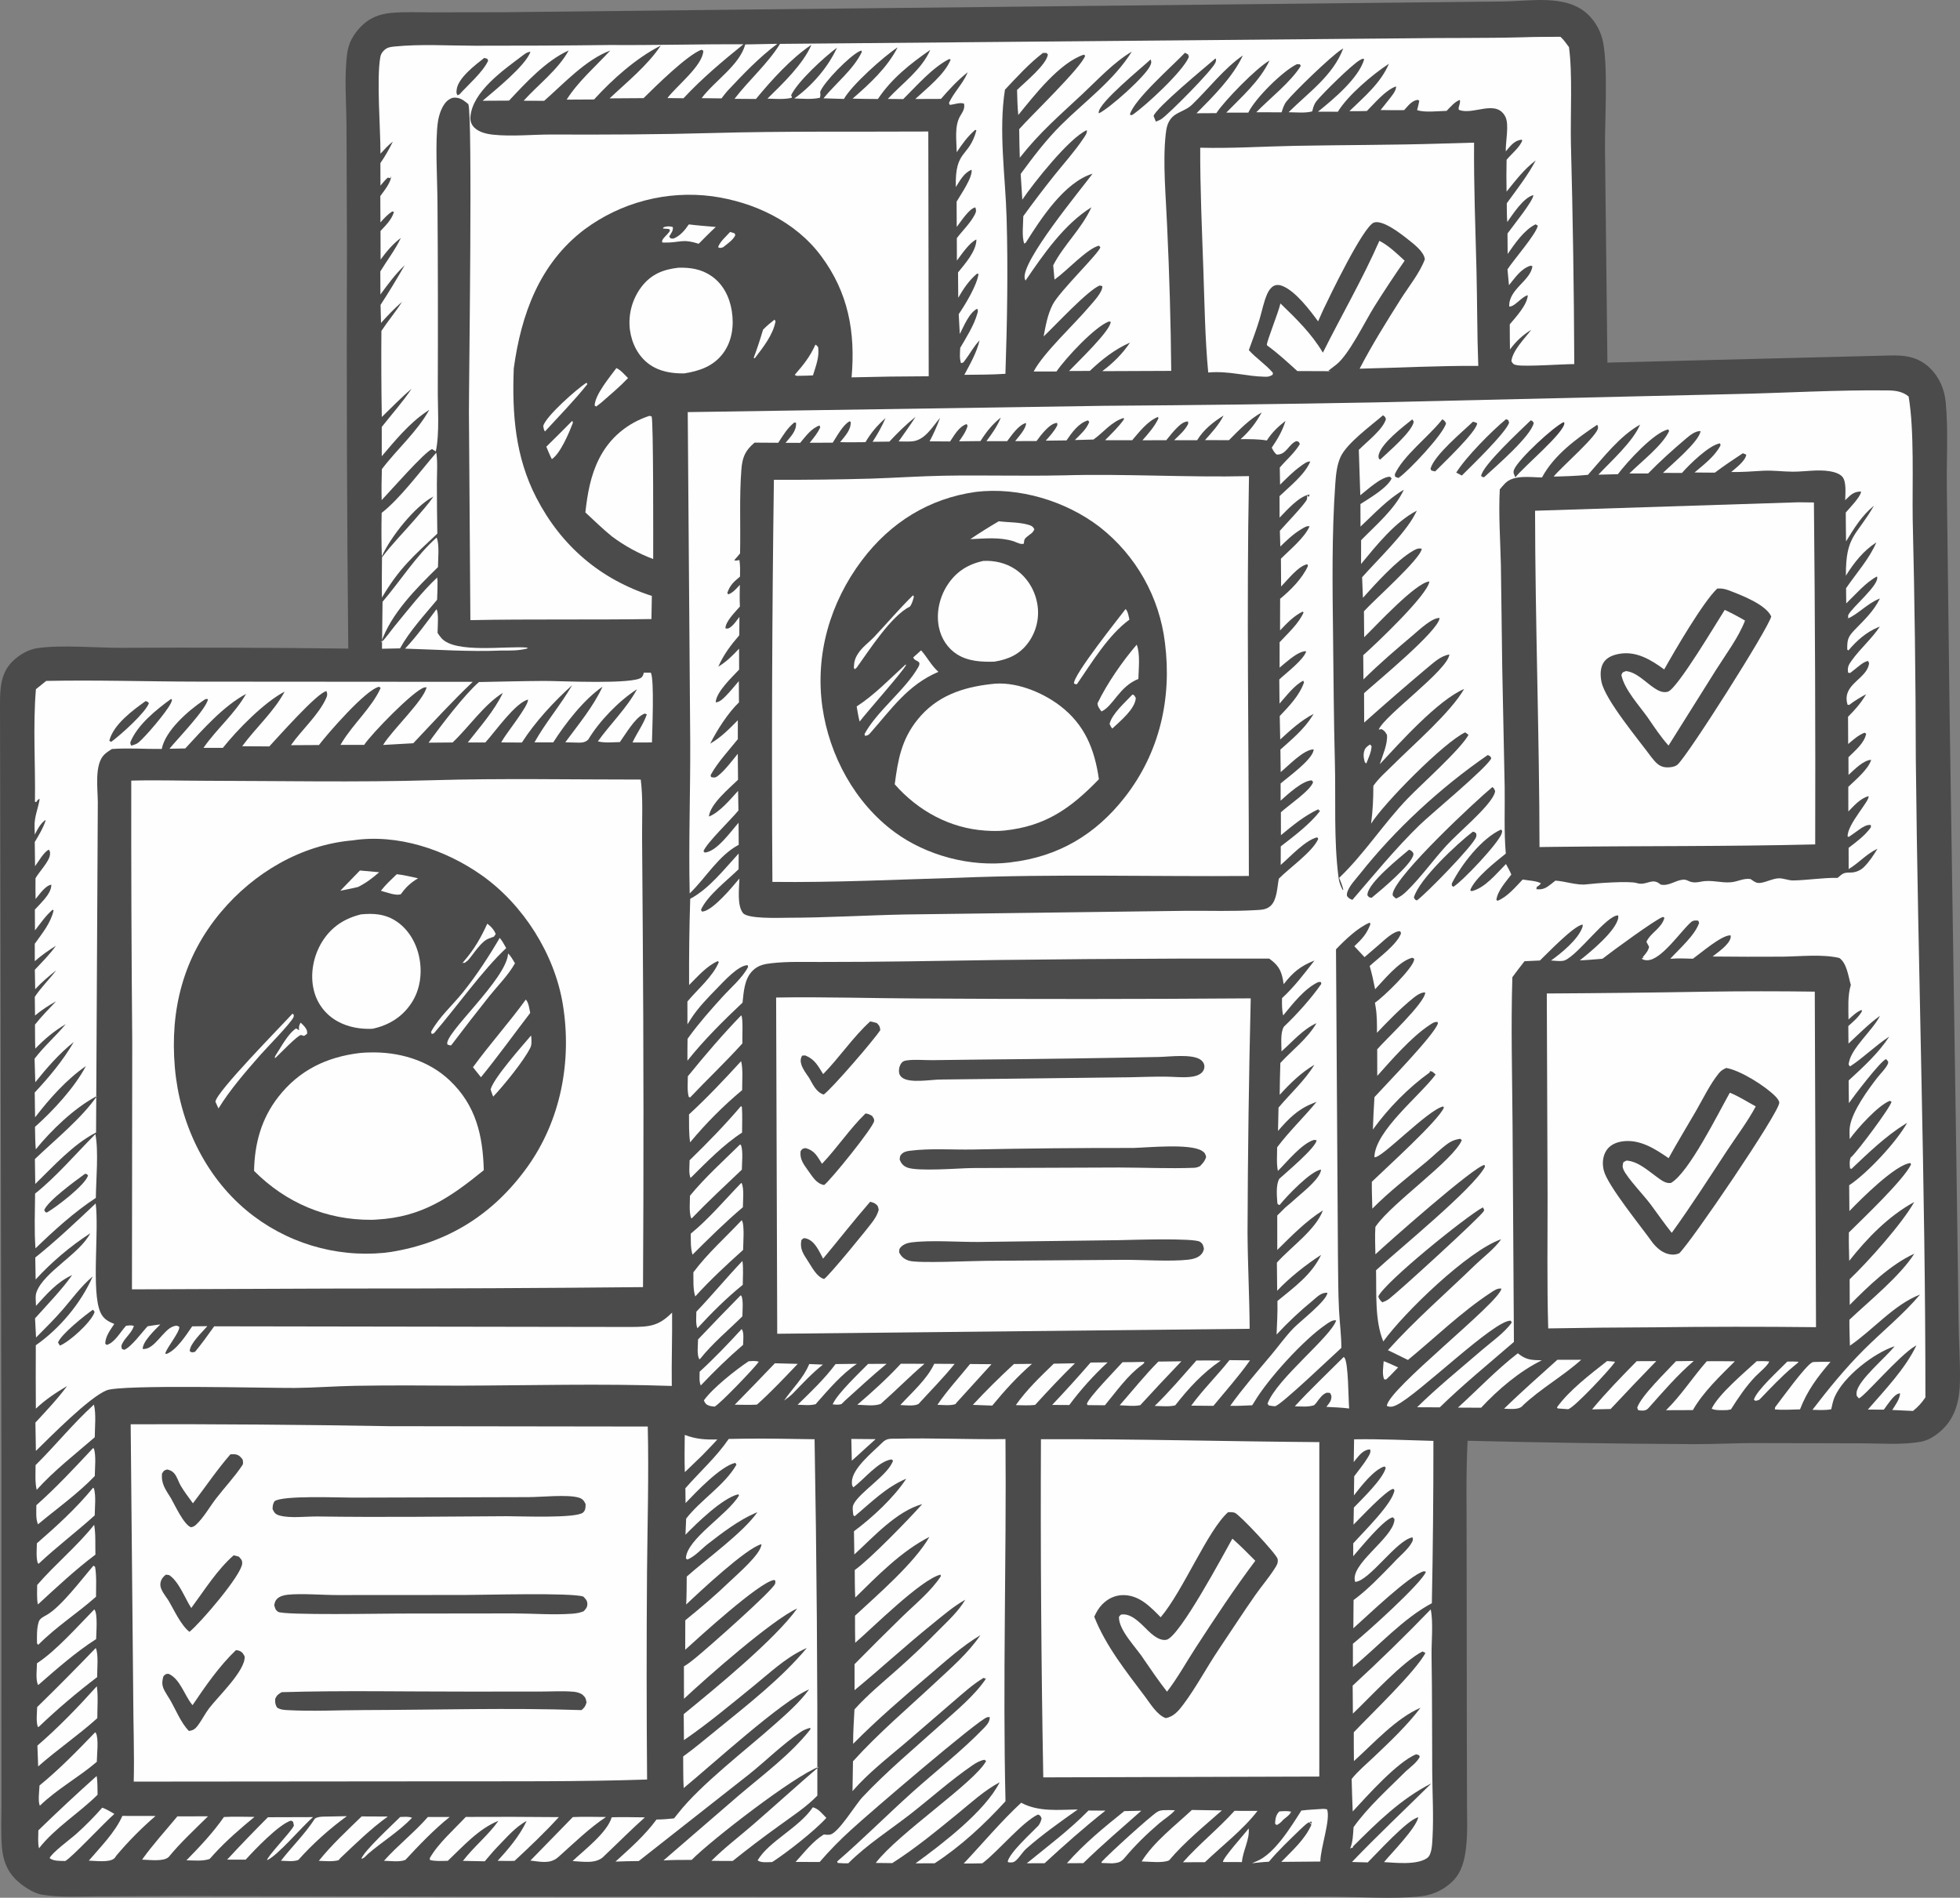
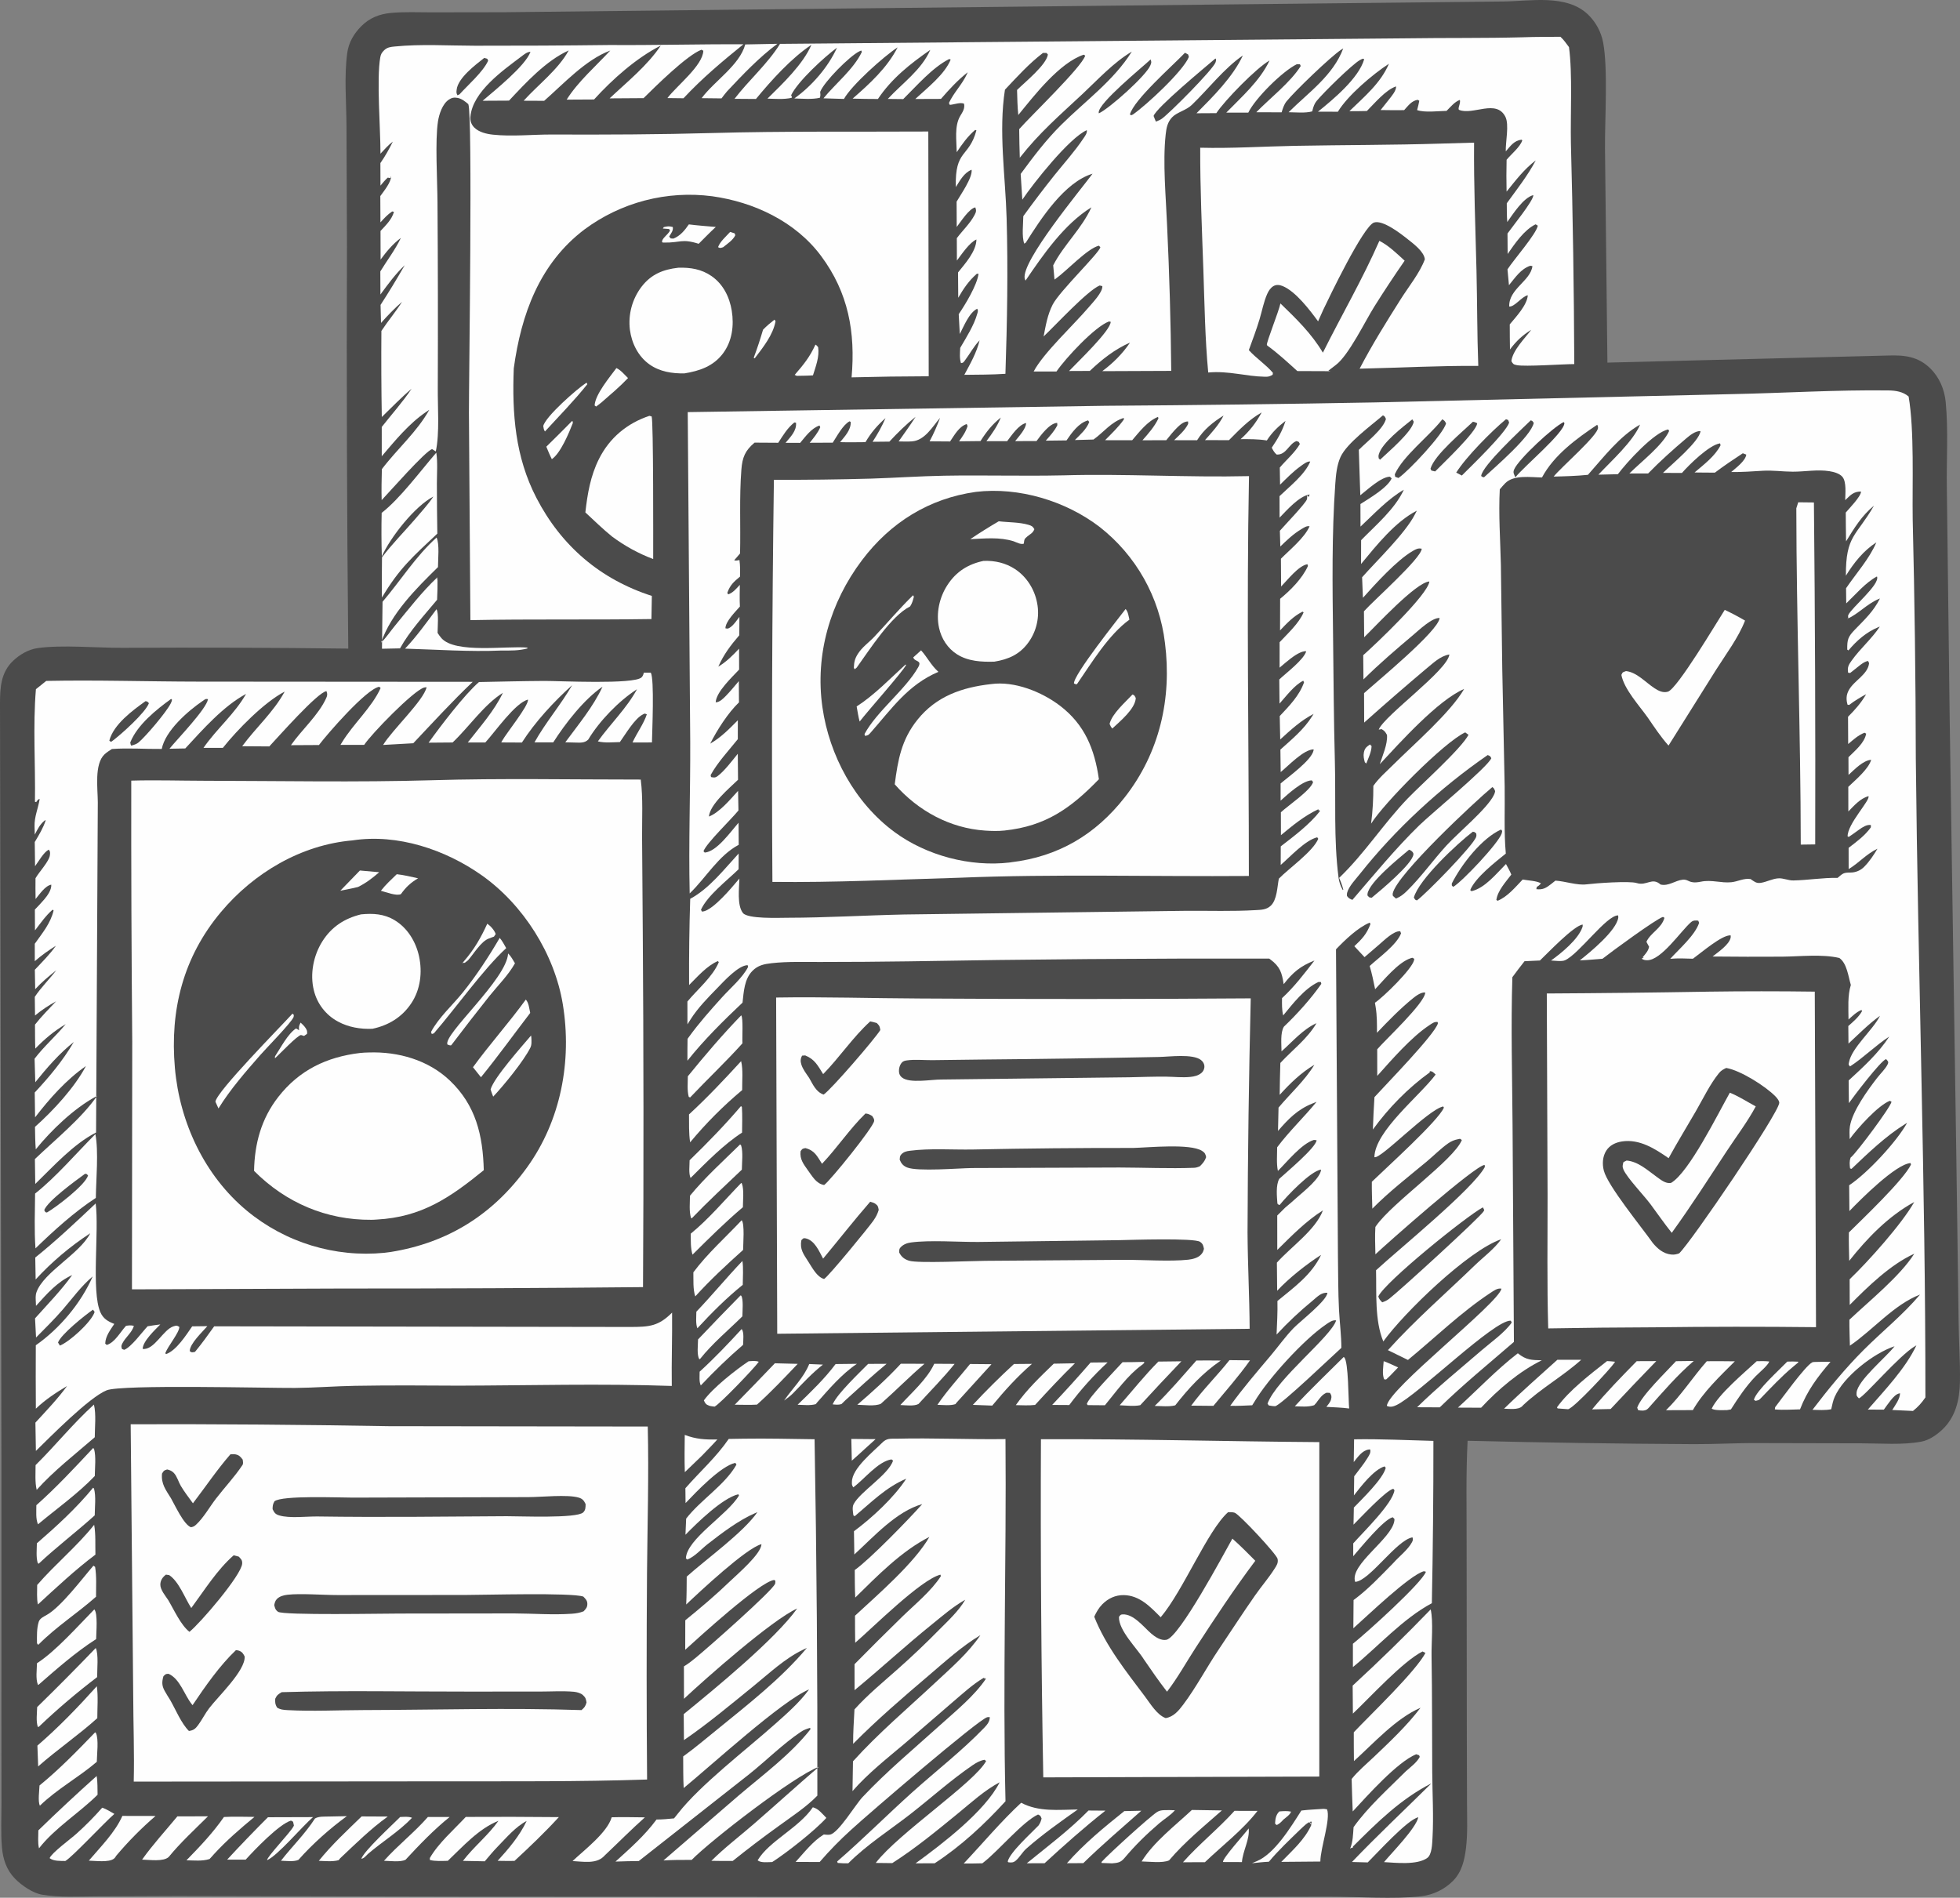
<svg xmlns="http://www.w3.org/2000/svg" xmlns:ns1="http://sodipodi.sourceforge.net/DTD/sodipodi-0.dtd" xmlns:ns2="http://www.inkscape.org/namespaces/inkscape" width="382.513" height="370.374" version="1.1" id="svg24945" ns1:docname="icon-data.svg" ns2:version="1.2.2 (b0a84865, 2022-12-01)">
  <rect width="100%" height="100%" fill="#808080" stroke="none" />
  <ns1:namedview id="namedview24947" pagecolor="#ffffff" bordercolor="#000000" borderopacity="0.25" ns2:showpageshadow="2" ns2:pageopacity="0.0" ns2:pagecheckerboard="0" ns2:deskcolor="#d1d1d1" showgrid="false" ns2:zoom="0.4609375" ns2:cx="193.08475" ns2:cy="186.57627" ns2:window-width="1309" ns2:window-height="456" ns2:window-x="0" ns2:window-y="38" ns2:window-maximized="0" ns2:current-layer="svg24945" />
  <path fill="#4b4b4b" d="m 293.365,0.292 c 5.281,-0.064 12.364,-1.476 16.553,2.542 q 0.282,0.273 0.542,0.566 0.261,0.293 0.498,0.606 0.237,0.312 0.451,0.642 0.212,0.33 0.4,0.674 0.187,0.345 0.347,0.704 0.16,0.358 0.292,0.728 0.132,0.369 0.236,0.748 0.103,0.379 0.178,0.764 c 0.975,5.056 0.332,15.082 0.366,20.64 l 0.474,41.864 54.807,-1.385 c 3.171,-0.102 5.804,0.169 8.194,2.506 1.784,1.744 2.769,4.079 3.014,6.548 0.545,5.521 0.131,11.406 0.23,16.973 l 0.546,44.374 1.298,85.728 0.45,32.248 c 0.05,3.967 0.325,7.97 0.262,11.93 -0.055,3.469 -0.85,6.901 -3.482,9.354 -1.089,1.015 -2.53,2.017 -4.016,2.302 -3.678,0.705 -7.953,0.34 -11.694,0.337 l -20.091,-0.044 c -4.215,-0.036 -8.415,0.225 -12.623,0.207 q -22.093,-0.117 -44.181,-0.661 c -0.344,6.633 -0.175,13.329 -0.192,19.97 l 0.041,37.886 0.035,13.044 c 0.009,2.847 0.142,5.782 -0.201,8.611 -0.286,2.362 -0.828,4.671 -2.556,6.407 q -0.31,0.309 -0.646,0.591 -0.336,0.282 -0.694,0.535 -0.357,0.253 -0.736,0.475 -0.378,0.223 -0.772,0.412 -0.395,0.19 -0.804,0.346 -0.409,0.157 -0.831,0.278 -0.421,0.121 -0.851,0.207 -0.429,0.086 -0.865,0.136 c -5.261,0.602 -12.594,0.075 -18.041,0.072 l -37.441,0.066 -131.934,-0.068 -55.456,-0.117 -15.768,0.067 c -3.426,0.016 -7.097,0.241 -10.479,-0.324 -1.841,-0.307 -4.011,-1.812 -5.309,-3.139 -1.626,-1.663 -2.338,-3.775 -2.536,-6.058 -0.249,-2.885 -0.091,-5.92 -0.094,-8.82 L 0.273,336.299 0.278,286.244 0,137.28 c 0.006,-3.074 0.165,-6.027 2.538,-8.293 1.295,-1.237 2.994,-2.237 4.786,-2.495 4.704,-0.677 11.586,-0.038 16.544,-0.06 q 22.05,-0.122 44.099,0.153 -0.394,-39.313 -0.256,-78.627 l -0.09,-23.503 c -0.036,-4.561 -0.46,-9.53 0.134,-14.041 0.277,-2.107 1.278,-3.812 2.765,-5.314 1.611,-1.626 3.591,-2.381 5.845,-2.584 2.575,-0.232 5.222,-0.106 7.809,-0.108 l 14.139,-0.021 44.666,-0.494 z" id="path24606" style="stroke-width:0.5" />
  <path fill="#fefefe" d="m 142.493,45.264 0.874,0.278 0.138,0.364 c -0.45,0.969 -1.574,1.682 -2.391,2.351 -0.485,0.117 -0.52,0.238 -0.976,-0.018 0.359,-1.071 1.597,-2.134 2.355,-2.974 z" id="path24608" style="stroke-width:0.5" />
  <path fill="#fefefe" d="m 249.685,353.53 c 0.796,-0.066 1.485,-0.116 2.273,0.036 -0.122,0.573 -1.052,1.177 -1.514,1.577 -0.406,0.466 -0.709,0.752 -1.256,1.043 l -0.33,-0.227 c -0.001,-0.097 -0.008,-0.194 -0.003,-0.29 0.044,-0.809 0.233,-1.598 0.831,-2.139 z" id="path24610" style="stroke-width:0.5" />
  <path fill="#fefefe" d="m 270.039,265.654 c 0.959,0.344 1.886,0.801 2.816,1.218 l -1.565,1.629 -0.78,0.73 -0.376,-0.033 c -0.439,-0.997 -0.16,-2.465 -0.096,-3.543 z" id="path24612" style="stroke-width:0.5" />
  <path fill="#fefefe" d="m 157.929,266.214 2.673,0.111 c -2.126,1.675 -3.936,3.636 -5.811,5.578 -0.523,0.548 -1.163,0.981 -1.766,1.437 1.624,-2.39 3.813,-4.409 4.904,-7.126 z" id="path24614" style="stroke-width:0.5" />
  <path fill="#fefefe" d="m 151.145,62.387 0.21,0.298 c -0.466,2.664 -2.465,5.149 -4.067,7.253 l -0.193,-0.118 c 0.684,-1.808 1.274,-3.619 1.819,-5.473 0.697,-0.726 1.444,-1.335 2.231,-1.96 z" id="path24616" style="stroke-width:0.5" />
  <path fill="#fefefe" d="m 166.144,280.83 4.737,0.043 -2.191,1.984 c -0.801,0.755 -1.633,1.48 -2.452,2.216 z" id="path24618" style="stroke-width:0.5" />
  <path fill="#fefefe" d="m 159.141,67.259 c 0.269,0.145 0.352,0.28 0.533,0.519 0.264,1.873 -0.47,3.716 -1.016,5.481 -1.049,0.076 -2.118,0.065 -3.171,0.093 l -0.397,-0.186 c 1.722,-1.986 2.949,-3.484 4.051,-5.907 z" id="path24620" style="stroke-width:0.5" />
  <path fill="#fefefe" d="m 111.65,82.16 c 0.165,0.109 0.06,0.018 0.148,0.389 -0.744,1.933 -2.405,5.913 -4.1,7.065 -0.409,-0.783 -0.732,-1.624 -1.081,-2.437 q 2.541,-2.483 5.032,-5.016 z" id="path24622" style="stroke-width:0.5" />
  <path fill="#fefefe" d="m 114.469,74.683 0.156,0.299 c -2.557,3.208 -5.497,6.2 -8.27,9.226 -0.249,-0.328 -0.257,-0.655 -0.334,-1.052 0.411,-1.843 6.566,-7.263 8.447,-8.474 z" id="path24624" style="stroke-width:0.5" />
  <path fill="#fefefe" d="m 243.69,356.849 c 0.261,2.071 -1.157,4.402 -1.315,6.566 l -3.703,-0.013 c -0.096,-0.736 4.332,-5.596 5.018,-6.553 z" id="path24626" style="stroke-width:0.5" />
  <path fill="#fefefe" d="m 348.805,265.739 c 0.716,-0.043 1.413,-0.015 2.128,0.018 l 0.016,0.139 -1.035,0.866 c -2.295,1.915 -4.322,4.104 -6.398,6.25 -0.329,0.276 -0.174,0.207 -0.594,0.314 -0.411,0.104 -0.233,0.107 -0.634,-0.139 0.477,-1.813 5.077,-5.936 6.517,-7.446 z" id="path24628" style="stroke-width:0.5" />
  <path fill="#fefefe" d="m 78.094,354.617 c 0.758,-0.018 1.607,-0.141 2.32,0.154 -2.547,2.675 -5.806,4.65 -8.595,7.046 -0.401,0.374 -0.751,0.875 -1.3,0.956 0.492,-1.529 6.1,-6.669 7.575,-8.156 z" id="path24630" style="stroke-width:0.5" />
  <path fill="#fefefe" d="m 120.297,71.835 c 0.847,0.376 1.602,1.308 2.267,1.952 -1.619,1.707 -3.426,3.223 -5.197,4.77 -0.334,0.273 -0.68,0.529 -1.022,0.791 l -0.298,-0.221 c 0.116,-2.176 2.984,-5.566 4.251,-7.293 z" id="path24632" style="stroke-width:0.5" />
  <path fill="#fefefe" d="m 134.433,43.794 c 1.747,0.219 3.507,0.349 5.261,0.501 -1.149,1.056 -2.236,2.182 -3.34,3.285 -3.313,-1.061 -3.602,-0.178 -6.718,-0.238 l -0.308,-0.009 -0.112,-0.097 c -0.131,-0.674 1.208,-1.475 1.55,-2.257 l -0.204,-0.288 -1.198,-0.089 0.181,-0.277 c 0.702,-0.168 1.036,-0.211 1.758,-0.024 0.126,0.735 -0.354,1.236 -0.71,1.874 l 0.319,0.365 0.532,0.022 c 1.325,-0.545 2.199,-1.617 2.989,-2.769 z" id="path24634" style="stroke-width:0.5" />
  <path fill="#fefefe" d="m 169.419,266.189 3.605,-0.018 c -2.741,2.269 -5.359,4.691 -8.001,7.075 l -0.805,0.783 c -0.603,0.188 -1.121,0.11 -1.735,0.048 0.028,-0.043 0.061,-0.084 0.083,-0.13 0.931,-2.03 5.124,-5.993 6.854,-7.758 z" id="path24636" style="stroke-width:0.5" />
  <path fill="#fefefe" d="m 133.636,280.047 c 2.23,0.841 3.998,0.943 6.364,0.885 -0.975,1.091 -2.017,2.132 -3.029,3.188 l -3.32,3.195 c -0.09,-2.421 -0.035,-4.847 -0.015,-7.269 z" id="path24638" style="stroke-width:0.5" />
  <path fill="#fefefe" d="m 144.737,259.389 c 0.523,0.559 0.293,2.326 0.282,3.079 -2.913,2.504 -5.619,5.136 -8.254,7.927 -0.363,-0.755 -0.218,-1.849 -0.225,-2.687 2.886,-2.638 5.556,-5.441 8.197,-8.319 z" id="path24640" style="stroke-width:0.5" />
  <path fill="#fefefe" d="m 212.834,265.923 3.33,-0.036 q -2.06,1.903 -3.936,3.99 -1.875,2.086 -3.55,4.336 l -3.34,-0.02 q 3.842,-4.049 7.495,-8.269 z" id="path24642" style="stroke-width:0.5" />
  <path fill="#fefefe" d="m 313.631,265.636 c 0.525,0.015 1.036,0.072 1.558,0.13 -0.034,0.059 -0.065,0.12 -0.102,0.177 -0.798,1.212 -7.875,8.833 -9.056,9.088 l -2.046,-0.154 -0.128,-0.212 c 2.393,-3.342 6.54,-6.486 9.775,-9.028 z" id="path24644" style="stroke-width:0.5" />
  <path fill="#fefefe" d="m 163.075,266.22 4.156,-0.048 c -2.955,1.988 -5.46,4.94 -7.806,7.588 l -0.206,0.275 c -1.083,0.323 -2.429,0.147 -3.557,0.122 2.601,-2.518 5.235,-5.035 7.413,-7.938 z" id="path24646" style="stroke-width:0.5" />
  <path fill="#fefefe" d="m 146.09,265.676 c 0.678,-0.042 1.345,-0.148 1.996,0.095 -0.862,1.236 -7.717,8.38 -8.634,8.754 -0.337,-0.044 -0.75,-0.073 -1.076,-0.189 -0.59,-0.209 -0.78,-0.481 -1.007,-1.03 1.736,-2.432 6.234,-5.97 8.722,-7.63 z" id="path24648" style="stroke-width:0.5" />
  <path fill="#fefefe" d="m 327.087,265.657 3.466,-0.043 c -3.223,2.771 -5.968,5.981 -8.791,9.145 -0.113,0.104 -0.21,0.228 -0.339,0.311 -0.487,0.319 -1.213,0.261 -1.73,0.129 l -0.176,-0.466 c 0.769,-2.323 5.686,-7.009 7.569,-9.075 z" id="path24650" style="stroke-width:0.5" />
  <path fill="#fefefe" d="m 182.328,266.163 3.974,0.025 c -2.184,2.713 -4.696,5.246 -7.048,7.821 -0.872,0.48 -2.567,0.234 -3.546,0.205 2.241,-2.448 5.213,-5.027 6.62,-8.051 z" id="path24652" style="stroke-width:0.5" />
  <path fill="#fefefe" d="m 197.883,266.211 3.513,-0.029 c -2.88,2.495 -5.33,5.212 -7.753,8.144 l -3.788,-0.143 q 3.859,-4.142 8.028,-7.972 z" id="path24654" style="stroke-width:0.5" />
  <path fill="#fefefe" d="m 189.315,266.21 4.185,0.036 -6.817,7.502 -0.221,0.289 c -1.058,0.342 -2.408,0.16 -3.517,0.135 1.873,-2.771 4.261,-5.354 6.37,-7.962 z" id="path24656" style="stroke-width:0.5" />
  <path fill="#fefefe" d="m 342.841,265.663 c 0.83,-0.031 1.613,-0.035 2.439,0.053 -0.215,0.756 -2.051,2.256 -2.659,2.887 -1.887,1.962 -3.363,4.179 -4.821,6.471 l -0.747,0.126 c -0.702,-5e-4 -2.452,0.128 -2.996,-0.293 1.352,-2.825 6.362,-7.005 8.783,-9.245 z" id="path24658" style="stroke-width:0.5" />
  <path fill="#fefefe" d="m 83.501,354.62 4.253,-0.005 c -3.099,2.495 -5.923,5.444 -8.624,8.361 -1.073,0.492 -3.019,0.206 -4.194,0.186 2.673,-3.01 5.886,-5.479 8.565,-8.542 z" id="path24660" style="stroke-width:0.5" />
  <path fill="#fefefe" d="m 212.434,353.352 3.297,0.025 c -4.064,3.204 -8.063,6.753 -11.869,10.261 l -3.478,0.013 c 4.038,-3.282 8.415,-6.576 12.05,-10.3 z" id="path24662" style="stroke-width:0.5" />
  <path fill="#fefefe" d="m 233.485,265.525 c 1.585,-0.029 3.174,0.002 4.76,0.009 -3.555,2.446 -6.23,5.348 -8.885,8.739 -1.216,0.321 -2.74,0.129 -4.005,0.116 2.883,-2.794 5.477,-5.854 8.13,-8.864 z" id="path24664" style="stroke-width:0.5" />
  <path fill="#fefefe" d="m 223.191,265.793 0.174,0.113 c -0.339,0.372 -0.193,0.255 -0.517,0.49 -2.799,2.027 -5.023,5.221 -7.215,7.865 l -3.354,-0.027 -0.172,-0.229 c 0.335,-1.26 5.801,-6.841 6.973,-8.152 q 2.057,-0.004 4.112,-0.059 z" id="path24666" style="stroke-width:0.5" />
  <path fill="#fefefe" d="m 227.126,353.284 c 0.728,-0.036 1.446,-0.01 2.174,0.017 -0.828,0.971 -2.082,1.704 -3.063,2.545 -2.52,2.16 -4.681,4.272 -6.807,6.804 -0.732,0.871 -1.323,0.917 -2.386,1.014 l -2.067,-0.077 0.006,-0.2 c 1.244,-1.413 9.505,-8.942 10.877,-9.771 0.421,-0.255 0.786,-0.297 1.266,-0.332 z" id="path24668" style="stroke-width:0.5" />
  <path fill="#fefefe" d="m 205.65,266.144 4.135,-0.076 c -2.692,2.621 -5.239,5.353 -7.775,8.124 -1.242,0.147 -2.517,0.064 -3.765,0.042 2.179,-3.083 4.707,-5.471 7.405,-8.089 z" id="path24670" style="stroke-width:0.5" />
  <path fill="#fefefe" d="m 19.948,352.801 c 0.814,0.257 1.622,0.804 2.373,1.214 -1.99,1.72 -8.247,8.453 -9.57,9.186 -0.963,-0.018 -2.282,0.059 -3.066,-0.552 0.401,-1.054 4.163,-3.787 5.281,-4.808 q 2.638,-2.374 4.982,-5.039 z" id="path24672" style="stroke-width:0.5" />
  <path fill="#fefefe" d="m 144.893,246.097 c 0.216,1.478 0.066,3.157 0.064,4.66 -3.204,2.588 -6.072,5.455 -8.857,8.48 -0.363,-0.927 -0.201,-2.243 -0.2,-3.238 3.083,-3.224 5.913,-6.675 8.992,-9.902 z" id="path24674" style="stroke-width:0.5" />
  <path fill="#fefefe" d="m 175.804,266.158 4.62,0.008 c -2.93,2.491 -5.631,5.268 -8.525,7.81 -1.2,0.529 -3.28,0.213 -4.585,0.185 2.967,-2.546 5.83,-5.13 8.49,-8.004 z" id="path24676" style="stroke-width:0.5" />
  <path fill="#fefefe" d="m 64.177,354.525 3.513,-0.072 c -3.356,2.451 -6.693,5.417 -9.453,8.534 -0.94,0.406 -2.382,0.187 -3.405,0.164 2.189,-2.817 4.678,-5.199 6.636,-8.237 0.738,-0.457 1.852,-0.359 2.71,-0.389 z" id="path24678" style="stroke-width:0.5" />
  <path fill="#fefefe" d="m 319.421,265.655 3.816,-0.015 q -4.498,4.635 -8.911,9.351 l -3.624,0.076 c 2.724,-3.288 5.729,-6.367 8.719,-9.413 z" id="path24680" style="stroke-width:0.5" />
  <path fill="#fefefe" d="m 219.417,353.466 3.317,-0.072 c -3.788,3.373 -7.699,6.673 -11.319,10.226 l -3.195,0.018 c 3.36,-3.829 7.238,-6.995 11.196,-10.171 z" id="path24682" style="stroke-width:0.5" />
  <path fill="#fefefe" d="m 303.928,265.387 4.663,-0.005 c -3.591,3.223 -7.804,5.548 -11.336,8.861 -0.065,0.071 -0.123,0.148 -0.193,0.214 -0.783,0.744 -2.501,0.489 -3.528,0.474 3.358,-3.292 6.91,-6.386 10.395,-9.544 z" id="path24684" style="stroke-width:0.5" />
  <path fill="#fefefe" d="m 151.225,266.066 4.457,0.115 c -2.579,2.702 -5.165,5.466 -7.954,7.954 -1.428,0.086 -2.9,0.019 -4.332,0.017 q 3.943,-4.014 7.829,-8.085 z" id="path24686" style="stroke-width:0.5" />
  <path fill="#fefefe" d="m 144.526,252.823 0.107,0.03 c 0.498,0.582 0.253,3.171 0.249,4.056 -2.777,2.735 -5.828,5.26 -8.262,8.318 l -0.157,0.04 c -0.5,-0.933 -0.236,-2.772 -0.232,-3.857 q 4.106,-4.333 8.294,-8.586 z" id="path24688" style="stroke-width:0.5" />
  <path fill="#fefefe" d="m 226.065,265.735 4.492,-0.054 q -4.061,4.237 -8.025,8.563 c -1.244,0.262 -2.744,0.058 -4.018,0.021 2.505,-2.85 4.875,-5.838 7.551,-8.53 z" id="path24690" style="stroke-width:0.5" />
  <path fill="#fefefe" d="m 70.576,354.504 5.101,0.025 c -3.356,2.41 -6.28,5.306 -9.28,8.134 l -0.321,0.386 c -1.236,0.322 -2.588,0.162 -3.857,0.121 2.508,-3.127 5.489,-5.877 8.357,-8.665 z" id="path24692" style="stroke-width:0.5" />
  <path fill="#fefefe" d="m 354.355,265.803 c 0.963,-0.035 1.924,-0.028 2.888,-0.024 -2.527,2.947 -4.556,5.636 -5.951,9.28 l -2.237,0.069 c -0.906,0.025 -1.777,0.027 -2.68,-0.058 l 0.059,-0.426 c 1.278,-1.663 5.845,-8.013 7.223,-8.749 0.207,-0.111 0.466,-0.061 0.699,-0.092 z" id="path24694" style="stroke-width:0.5" />
  <path fill="#fefefe" d="m 239.94,265.453 q 2.006,0.002 4.011,0.041 c -2.175,3.091 -4.739,5.966 -7.148,8.88 l -4.327,-0.041 c 2.28,-3.127 5.062,-5.846 7.465,-8.88 z" id="path24696" style="stroke-width:0.5" />
  <path fill="#fefefe" d="m 43.701,354.617 c 1.973,-0.116 3.981,-0.031 5.958,-0.021 -2.78,2.302 -5.426,4.572 -7.872,7.241 -0.285,0.343 -0.59,0.658 -0.895,0.982 -1.44,0.461 -3.006,0.267 -4.506,0.249 2.636,-2.704 5.152,-5.336 7.316,-8.451 z" id="path24698" style="stroke-width:0.5" />
  <path fill="#fefefe" d="m 158.635,352.722 c 1.093,0.259 1.87,1.3 2.634,2.074 -2.215,2.457 -7.721,6.79 -10.564,8.611 -0.858,0.008 -2.162,0.203 -2.852,-0.329 2.283,-3.809 7.997,-6.276 10.782,-10.356 z" id="path24700" style="stroke-width:0.5" />
  <path fill="#fefefe" d="m 85.183,118.899 c 0.485,0.745 0.207,3.606 0.214,4.625 0.237,0.355 0.479,0.718 0.764,1.036 2.712,3.03 12.615,1.466 16.72,1.829 l 0.083,0.153 c -1.703,0.475 -3.368,0.426 -5.12,0.421 -6.26,0.271 -12.536,-0.193 -18.795,-0.37 2.223,-2.324 4.211,-5.115 6.135,-7.695 z" id="path24702" style="stroke-width:0.5" />
  <path fill="#fefefe" d="m 18.861,346.618 c 0.213,1.159 0.141,2.473 0.182,3.655 -3.611,3.596 -8.307,6.441 -11.431,10.454 -0.268,-1.075 -0.127,-2.394 -0.126,-3.505 q 5.575,-5.423 11.375,-10.604 z" id="path24704" style="stroke-width:0.5" />
  <path fill="#fefefe" d="m 144.607,215.876 0.183,0.183 c 0.109,1.651 0.045,3.328 0.032,4.983 -3.66,2.379 -6.957,5.793 -10.053,8.86 -0.398,-0.896 -0.186,-2.466 -0.186,-3.459 3.446,-3.35 6.913,-6.905 10.024,-10.567 z" id="path24706" style="stroke-width:0.5" />
  <path fill="#fefefe" d="m 23.884,354.404 6.473,0.013 q -4.149,3.572 -7.673,7.761 c -0.162,0.251 -0.222,0.393 -0.455,0.575 -0.995,0.776 -3.662,0.407 -4.892,0.382 2.268,-2.68 5.116,-5.491 6.546,-8.73 z" id="path24708" style="stroke-width:0.5" />
  <path fill="#fefefe" d="m 34.617,354.493 5.97,-0.009 c -2.596,2.582 -5.343,5.099 -7.663,7.935 -1.024,0.966 -3.769,0.545 -5.195,0.518 2.08,-2.927 4.599,-5.67 6.888,-8.444 z" id="path24710" style="stroke-width:0.5" />
  <path fill="#fefefe" d="m 145.446,8.673 6.265,-0.123 c -3.574,2.653 -6.745,6.006 -9.787,9.242 -0.398,0.438 -0.748,0.943 -1.112,1.41 l -3.884,-0.044 c 2.52,-3.383 7.385,-6.391 8.518,-10.485 z" id="path24712" style="stroke-width:0.5" />
  <path fill="#fefefe" d="m 240.924,353.416 4.497,0.005 c -2.804,3.659 -6.928,6.824 -10.271,10.015 l -4.281,0.013 c 3.147,-3.553 6.88,-6.513 10.056,-10.032 z" id="path24714" style="stroke-width:0.5" />
  <path fill="#fefefe" d="m 144.663,230.865 0.126,0.125 c 0.442,1.215 0.198,3.286 0.193,4.617 -3.441,2.916 -6.638,6.083 -9.832,9.261 -0.401,-1.318 -0.321,-2.731 -0.344,-4.098 3.516,-2.861 6.683,-6.64 9.858,-9.905 z" id="path24716" style="stroke-width:0.5" />
  <path fill="#fefefe" d="m 119.376,354.674 c 2.152,-0.074 4.325,0 6.479,0.013 -2.675,2.389 -5.214,4.953 -7.822,7.418 -0.085,0.086 -0.167,0.175 -0.255,0.259 -1.542,1.465 -4.082,0.942 -6.038,0.851 2.257,-2.135 6.775,-5.553 7.636,-8.54 z" id="path24718" style="stroke-width:0.5" />
-   <path fill="#fefefe" d="m 111.791,354.632 c 2.143,-0.106 4.327,-0.019 6.475,-0.017 -3.224,2.143 -6.067,4.921 -8.95,7.497 -0.159,0.144 -0.316,0.289 -0.481,0.425 -1.581,1.298 -3.44,0.784 -5.322,0.58 z" id="path24720" style="stroke-width:0.5" />
  <path fill="#fefefe" d="m 296.218,264.116 c 1.638,1.331 2.656,1.319 4.682,1.367 -4.37,2.144 -8.549,5.709 -11.847,9.256 l -4.53,-0.021 c 3.854,-3.494 7.58,-7.441 11.695,-10.601 z" id="path24722" style="stroke-width:0.5" />
  <path fill="#fefefe" d="m 52.291,354.665 8.799,-0.027 c -2.185,1.881 -6.849,7.47 -8.963,8.409 -0.085,-0.608 4.487,-5.341 5.132,-6.564 0.035,-0.067 0.067,-0.136 0.101,-0.203 l -0.167,-0.74 -0.403,-0.221 c -2.309,0.679 -7.122,5.714 -8.848,7.625 l -3.616,-0.003 q 3.899,-4.218 7.965,-8.277 z" id="path24724" style="stroke-width:0.5" />
  <path fill="#fefefe" d="m 262.234,264.84 c 0.034,0.025 0.07,0.046 0.101,0.075 0.851,0.818 0.803,8.392 0.965,9.974 -1.472,-0.186 -2.962,-0.233 -4.442,-0.315 0.305,-0.387 0.78,-0.945 0.901,-1.429 0.157,-0.632 0.112,-0.791 -0.21,-1.3 l -0.657,-0.034 c -0.848,0.354 -1.26,0.997 -1.812,1.706 -0.146,0.258 -0.411,0.507 -0.607,0.732 -1.2,0.393 -2.53,0.241 -3.78,0.213 3.042,-3.318 6.357,-6.438 9.541,-9.623 z" id="path24726" style="stroke-width:0.5" />
  <path fill="#fefefe" d="m 333.094,265.671 c 1.821,-0.041 3.651,0.003 5.473,0.012 -2.881,2.888 -6.157,5.968 -8.188,9.523 l -5.241,0.019 c 2.897,-2.801 5.261,-6.5 7.956,-9.553 z" id="path24728" style="stroke-width:0.5" />
  <path fill="#fefefe" d="m 144.443,223.348 0.188,0.177 c 0.421,1.3 0.158,3.357 0.148,4.753 -3.295,3.142 -6.621,6.216 -9.778,9.5 l -0.145,-0.085 c -0.399,-1.298 -0.204,-2.971 -0.201,-4.33 2.926,-3.567 6.496,-6.777 9.788,-10.014 z" id="path24730" style="stroke-width:0.5" />
  <path fill="#fefefe" d="m 18.174,290.351 0.176,0.175 c 0.408,1.518 0.15,3.628 0.137,5.223 -3.584,3.233 -7.431,6.141 -10.958,9.45 l -0.169,-0.165 c -0.346,-1.163 -0.174,-2.619 -0.163,-3.833 3.864,-3.349 7.739,-6.897 10.976,-10.852 z" id="path24732" style="stroke-width:0.5" />
  <path fill="#fefefe" d="m 18.378,297.589 c 0.325,1.843 0.194,3.939 0.245,5.82 -3.962,2.979 -7.582,6.381 -11.228,9.731 -0.253,-1.196 -0.132,-2.583 -0.141,-3.808 3.541,-4.09 7.726,-7.481 11.123,-11.743 z" id="path24734" style="stroke-width:0.5" />
  <path fill="#fefefe" d="m 144.746,238.149 c 0.615,0.693 0.282,4.702 0.277,5.796 -3.24,2.909 -6.407,5.842 -9.335,9.07 -0.471,-1.413 -0.336,-3.216 -0.37,-4.7 2.716,-3.651 6.304,-6.848 9.428,-10.166 z" id="path24736" style="stroke-width:0.5" />
  <path fill="#fefefe" d="m 18.569,338.089 0.155,0.136 c 0.572,1.213 0.184,4.197 0.169,5.622 -3.544,3.037 -7.761,5.308 -11.105,8.561 -0.426,-0.789 -0.109,-2.975 -0.076,-3.945 3.874,-3.155 7.394,-6.785 10.857,-10.374 z" id="path24738" style="stroke-width:0.5" />
  <path fill="#fefefe" d="m 144.64,207.1 c 0.406,1.694 0.178,3.887 0.202,5.649 q -2.767,2.313 -5.311,4.867 -2.545,2.555 -4.846,5.33 c -0.271,-1.782 -0.2,-3.647 -0.219,-5.449 3.584,-3.301 6.886,-6.808 10.175,-10.399 z" id="path24740" style="stroke-width:0.5" />
  <path fill="#fefefe" d="m 144.655,198.159 c 0.427,0.504 0.16,4.41 0.241,5.467 -3.259,3.622 -6.858,7.016 -10.213,10.562 l -0.265,-0.117 c -0.342,-1.237 -0.184,-2.733 -0.18,-4.016 3.295,-4.057 6.779,-8.143 10.418,-11.897 z" id="path24742" style="stroke-width:0.5" />
  <path fill="#fefefe" d="m 18.178,282.604 0.178,0.173 c 0.418,1.532 0.157,3.678 0.145,5.288 -3.341,3.483 -7.386,6.343 -11.087,9.431 -0.472,-1.1 -0.313,-2.55 -0.32,-3.731 3.916,-3.479 7.505,-7.342 11.082,-11.162 z" id="path24744" style="stroke-width:0.5" />
  <path fill="#fefefe" d="m 18.688,321.634 c 0.575,1.19 0.256,4.255 0.271,5.683 -3.915,2.975 -7.79,6.261 -11.345,9.659 l -0.225,0.086 c -0.389,-1.126 -0.162,-2.706 -0.137,-3.899 q 5.809,-5.673 11.435,-11.528 z" id="path24746" style="stroke-width:0.5" />
  <path fill="#fefefe" d="m 18.404,314.098 c 0.721,0.779 0.369,4.569 0.358,5.793 -3.99,2.562 -7.716,5.839 -11.283,8.956 l -0.092,-0.079 c -0.453,-1.105 -0.187,-2.952 -0.174,-4.16 3.634,-2.317 8.098,-7.369 11.191,-10.511 z" id="path24748" style="stroke-width:0.5" />
  <path fill="#fefefe" d="m 18.234,305.567 0.327,0.23 c 0.31,1.887 0.18,3.917 0.181,5.83 -3.656,3.243 -7.718,5.809 -11.194,9.309 l -0.119,0.065 -0.21,-0.289 c -0.013,-1.349 -0.07,-2.891 0.342,-4.192 0.217,-0.686 1.015,-1.026 1.602,-1.365 2.799,-1.615 6.837,-7.005 9.072,-9.588 z" id="path24750" style="stroke-width:0.5" />
  <path fill="#fefefe" d="m 232.609,353.242 5.852,0.093 c -3.511,3.101 -7.27,6.163 -10.303,9.744 -1.22,0.577 -3.946,0.237 -5.358,0.213 2.364,-3.813 6.538,-6.989 9.809,-10.05 z" id="path24752" style="stroke-width:0.5" />
  <path fill="#fefefe" d="m 18.897,329.094 c 0.286,1.986 0.091,4.22 0.093,6.234 -3.672,3.313 -7.818,6.13 -11.54,9.414 l -0.151,-4.056 c 4.158,-3.595 7.93,-7.508 11.598,-11.591 z" id="path24754" style="stroke-width:0.5" />
  <path fill="#fefefe" d="m 258.155,353.035 c 0.278,-0.025 0.554,0.043 0.83,0.083 0.745,1.943 -1.304,7.596 -1.305,10.191 l -7.622,0.066 c 2.174,-2.248 4.59,-4.347 5.881,-7.244 l -0.441,-0.515 0.078,-0.041 0.415,0.404 -0.041,-0.47 c -0.741,0.024 -1.68,1.092 -2.244,1.591 -2.079,2.024 -4.207,4.016 -6.068,6.247 -1.107,0.046 -2.208,0.179 -3.308,0.292 0.315,-0.133 0.626,-0.273 0.942,-0.402 3.494,-1.435 6.697,-6.739 8.7,-9.879 1.379,-0.172 2.795,-0.224 4.184,-0.323 z" id="path24756" style="stroke-width:0.5" />
  <path fill="#fefefe" d="m 18.332,274.123 c 0.459,1.897 0.168,4.412 0.163,6.378 -3.8,3.289 -7.982,6.531 -11.336,10.267 -0.358,-1.505 -0.212,-3.278 -0.215,-4.827 3.895,-3.847 7.324,-8.137 11.389,-11.816 z" id="path24758" style="stroke-width:0.5" />
  <path fill="#fefefe" d="m 199.292,351.837 c 3.439,1.826 7.271,1.36 11.041,1.312 -3.35,2.378 -6.965,4.918 -10.03,7.638 -0.783,0.695 -1.323,1.719 -2.068,2.35 -0.473,0.4 -0.895,0.401 -1.47,0.311 l -0.1,-0.157 c 0.457,-1.823 4.607,-5.53 6.012,-7.013 0.322,-0.466 0.462,-0.815 0.599,-1.363 -0.236,-0.528 -0.124,-0.509 -0.689,-0.785 -2.963,1.369 -7.625,6.971 -10.565,9.283 l -0.315,0.244 c -1.206,0.048 -2.419,0.029 -3.627,0.035 3.704,-3.928 7.256,-8.189 11.21,-11.855 z" id="path24760" style="stroke-width:0.5" />
  <path fill="#fefefe" d="m 85.204,104.908 c 0.599,1.3 0.271,4.263 0.272,5.772 -4.202,4.121 -9.194,9.079 -11.102,14.748 1,-0.989 1.824,-2.237 2.721,-3.327 2.606,-3.166 5.273,-6.624 8.259,-9.427 l -0.08,0.591 0.112,-0.351 -0.009,2.058 -0.073,2.084 c -2.482,2.99 -5.349,6.075 -7.237,9.485 l -3.52,0.072 0.11,-9.165 c 3.537,-4.139 6.465,-8.883 10.549,-12.541 z" id="path24762" style="stroke-width:0.5" />
  <path fill="#fefefe" d="m 90.9,354.603 q 9.081,-0.053 18.162,0.037 c -2.737,2.987 -5.678,5.801 -8.655,8.547 -1.093,0.027 -2.195,-0.01 -3.288,-0.016 2.175,-2.393 4.27,-4.838 5.661,-7.78 -2.177,1.146 -3.92,3.226 -5.624,4.975 -0.9,0.911 -1.714,1.925 -2.55,2.897 l -4.257,-0.085 c 2.116,-2.764 4.891,-4.946 6.927,-7.809 -3.826,1.494 -6.953,5.026 -9.883,7.801 -1.16,0.017 -2.356,0.116 -3.49,-0.158 l -0.019,-0.382 c 1.652,-2.893 4.742,-5.585 7.017,-8.028 z" id="path24764" style="stroke-width:0.5" />
  <path fill="#fefefe" d="m 18.616,221.34 c 0.652,3.394 0.13,8.836 0.088,12.45 -4.159,2.708 -8.222,6.394 -11.78,9.85 -0.255,-3.539 -0.104,-7.144 -0.075,-10.694 4.121,-3.265 8.009,-7.847 11.768,-11.607 z" id="path24766" style="stroke-width:0.5" />
  <path fill="#4b4b4b" d="m 16.587,229.09 c 0.429,0.043 0.219,-0.037 0.598,0.315 -0.55,1.895 -6.224,6.199 -8.028,7.237 l -0.3,-0.071 -0.226,-0.406 c 0.724,-1.826 6.189,-5.791 7.957,-7.073 z" id="path24768" style="stroke-width:0.5" />
  <path fill="#fefefe" d="m 85.15,88.342 c 0.288,1.9 0.113,4.053 0.111,5.979 q 0.005,4.913 0.088,9.826 c -4.682,4.401 -7.439,6.769 -10.812,12.479 -0.053,-2.612 0.004,-5.239 0.013,-7.852 1.944,-2.597 4.378,-5.029 6.5,-7.502 1.182,-1.414 2.519,-2.826 3.53,-4.363 -3.645,1.9 -8.414,7.981 -10.06,11.683 q -0.134,-4.249 -0.032,-8.499 c 3.554,-2.738 7.625,-8.247 10.662,-11.751 z" id="path24770" style="stroke-width:0.5" />
  <path fill="#fefefe" d="m 269.196,47.003 c 1.806,0.905 3.454,2.514 4.933,3.877 q -3.063,4.41 -5.918,8.957 c -1.782,2.833 -4.983,9.479 -7.495,11.379 l -1.468,1.125 0.39,0.101 -6.452,-0.025 c -1.894,-1.71 -3.759,-3.449 -5.827,-4.949 l -0.121,-0.138 c -0.074,-0.607 2.321,-6.516 2.65,-8.107 3.084,2.983 6.082,5.886 8.284,9.607 3.614,-7.255 7.782,-14.421 11.024,-21.828 z" id="path24772" style="stroke-width:0.5" />
  <path fill="#fefefe" d="m 126.743,81.157 0.428,0.115 c 0.37,0.778 0.305,25.093 0.304,27.835 -2.914,-1.098 -5.562,-2.563 -8.059,-4.418 -1.801,-1.468 -3.475,-3.101 -5.177,-4.683 0.412,-3.652 0.998,-7.122 2.659,-10.438 2.062,-4.117 5.495,-6.974 9.845,-8.411 z" id="path24774" style="stroke-width:0.5" />
  <path fill="#fefefe" d="m 132.381,52.251 c 2.346,-0.071 4.527,0.267 6.494,1.639 2.265,1.58 3.506,4.085 3.937,6.763 0.464,2.886 0.073,5.952 -1.722,8.335 -1.885,2.502 -4.574,3.41 -7.537,3.888 -2.407,0.031 -4.791,-0.331 -6.801,-1.754 -2.208,-1.562 -3.471,-4.121 -3.821,-6.763 q -0.034,-0.276 -0.054,-0.553 -0.021,-0.277 -0.028,-0.555 -0.008,-0.278 -0.001,-0.556 0.006,-0.278 0.025,-0.555 0.019,-0.277 0.052,-0.553 0.033,-0.276 0.079,-0.55 0.046,-0.275 0.105,-0.546 0.059,-0.272 0.132,-0.54 0.072,-0.268 0.157,-0.533 0.085,-0.265 0.183,-0.524 0.098,-0.261 0.207,-0.515 0.11,-0.255 0.233,-0.505 0.122,-0.249 0.257,-0.493 0.134,-0.243 0.28,-0.48 0.146,-0.236 0.303,-0.466 0.157,-0.23 0.325,-0.451 c 1.885,-2.457 4.221,-3.397 7.198,-3.731 z" id="path24776" style="stroke-width:0.5" />
  <path fill="#fefefe" d="m 93.48,133.111 c 4.253,-0.081 8.508,-0.192 12.762,-0.215 2.829,-0.015 17.485,0.733 18.965,-0.697 0.271,-0.262 0.357,-0.579 0.459,-0.926 l 1.348,0.005 c 0.715,1.383 0.261,11.377 0.22,13.623 l -3.791,0.002 c 0.832,-1.828 2.178,-3.622 2.793,-5.492 -0.491,-0.16 -0.317,-0.206 -0.742,0.006 -1.675,0.842 -3.404,3.873 -4.521,5.412 -1.397,0.028 -2.934,0.203 -4.295,-0.137 2.432,-3.396 5.66,-6.501 7.635,-10.176 -3.546,2.283 -7.345,6.21 -9.521,9.835 -0.731,0.705 -1.589,0.586 -2.582,0.571 q -0.944,-0.017 -1.887,-0.049 c 2.541,-3.458 5.468,-6.949 7.265,-10.854 -3.612,2.467 -7.276,7.19 -9.617,10.869 l -3.663,-0.002 c 2.172,-3.897 5.121,-7.303 7.351,-11.161 -3.566,3.209 -7.212,7.146 -9.805,11.194 l -4.029,-0.021 0.167,-0.31 c 0.825,-1.5 5.204,-6.876 5.048,-8.044 -2.463,0.592 -6.476,6.356 -8.327,8.368 l -3.422,-0.002 c 2.414,-3.094 5.15,-6.138 6.854,-9.693 -3.689,2.3 -6.628,6.681 -9.812,9.691 l -4.684,0.038 c 2.305,-3.216 6.965,-9.347 9.831,-11.837 z" id="path24778" style="stroke-width:0.5" />
  <path fill="#fefefe" d="m 264.264,280.908 c 5.153,-0.093 10.328,0.176 15.48,0.304 q 0.011,15.839 -0.304,31.675 c -5.691,3.051 -10.424,8.404 -15.405,12.471 l -0.003,-4.554 c 2.584,-2.055 13.46,-11.851 14.253,-14.052 l -0.407,-0.101 c -2.853,0.814 -11.055,8.743 -13.759,11.133 l 0.043,-5.508 c 2.848,-2.091 5.308,-4.731 7.775,-7.247 1.077,-1.226 2.861,-2.598 3.608,-4.011 0.214,-0.404 0.248,-0.544 0.117,-0.979 -3.111,0.511 -8.412,8.55 -11.186,8.688 -1.153,-3.372 7.202,-8.4 7.652,-11.963 0.052,-0.414 5e-4,-0.308 -0.325,-0.648 -1.78,0.428 -6.263,5.941 -7.708,7.609 l 0.002,-2.508 c 1.984,-2.24 7.676,-7.755 8.048,-10.377 l -0.232,-0.282 c -1.476,0.351 -6.365,5.62 -7.76,7.002 l 0.065,-3.337 c 1.663,-1.733 5.692,-5.59 6.225,-7.756 l -0.234,-0.277 c -2.115,0.636 -4.628,3.928 -5.976,5.662 l 0.052,-3.732 c 0.873,-1.188 1.895,-2.391 2.648,-3.652 0.322,-0.538 0.626,-0.96 0.468,-1.589 -0.09,0.005 -0.181,0.002 -0.271,0.015 -1.322,0.204 -2.14,1.488 -2.932,2.45 z" id="path24780" style="stroke-width:0.5" />
  <path fill="#fefefe" d="m 279.214,314.104 c 0.54,2.388 0.123,6.522 0.168,9.137 0.129,7.524 0.085,15.043 0.132,22.568 0.027,4.28 0.294,8.656 0.05,12.924 -0.062,1.087 -0.102,3.204 -1.011,3.868 -1.964,1.433 -6.16,0.949 -8.45,0.818 1.637,-1.962 6.188,-6.556 6.694,-8.748 -2.099,0.425 -8.03,6.994 -9.87,8.809 l -3.078,-0.084 c 5.038,-5.264 10.342,-10.232 15.515,-15.358 -6.031,3.091 -10.555,7.592 -15.305,12.322 l -0.083,0.299 -0.181,-0.052 -0.301,0.185 c 0.547,-1.351 0.565,-2.756 0.666,-4.194 2.817,-3.962 6.804,-7.507 10.238,-10.938 0.934,-0.834 2.087,-1.663 2.684,-2.776 l -0.133,-0.32 -0.566,-0.195 c -3.692,1.51 -9.505,8.062 -12.388,11.164 q -0.132,-3.167 -0.208,-6.337 c 1.263,-1.577 2.89,-2.925 4.354,-4.316 3.176,-3.02 6.433,-6.092 9.091,-9.585 -4.796,2.062 -9.128,6.91 -12.999,10.407 -0.035,-1.873 -0.022,-3.748 -0.029,-5.621 3.252,-3.449 12.194,-11.941 14.076,-15.642 l -0.084,0.156 -0.57,-0.286 c -3.818,1.909 -10.204,8.915 -13.595,12.127 l -0.046,-5.461 q 7.834,-7.21 15.226,-14.871 z" id="path24782" style="stroke-width:0.5" />
  <path fill="#fefefe" d="m 145.067,280.785 c 4.633,-0.07 9.273,0.046 13.905,0.107 q 0.613,34.775 0.543,69.554 c -2.198,2.269 -5.074,4.123 -7.626,5.99 q -4.537,3.263 -8.895,6.763 c -1.383,0.021 -2.773,-0.018 -4.157,-0.03 2.545,-2.545 5.516,-4.795 8.239,-7.159 4.266,-3.705 8.447,-7.503 12.733,-11.189 -4.871,1.825 -20.932,14.232 -24.829,18.172 -1.84,-0.021 -3.659,-5e-4 -5.496,0.104 l 14.661,-12.659 c 4.761,-4.055 10.152,-8.018 14.027,-12.945 l -0.07,-0.276 c -0.648,0.187 -1.234,0.396 -1.797,0.775 -3.511,2.365 -6.74,5.591 -10.062,8.249 l -21.581,16.972 q -2.273,0.021 -4.545,0.105 c 2.853,-2.586 5.718,-5.09 8.009,-8.21 1.147,0.009 2.277,-0.113 3.418,-0.22 0.267,-0.334 0.541,-0.662 0.804,-1 4.307,-5.53 13.266,-12.388 18.772,-17.285 2.396,-2.131 4.881,-4.291 6.784,-6.885 -5.278,2.18 -19.198,14.931 -24.477,19.25 -0.113,-2.049 -0.076,-4.119 -0.098,-6.171 2.26,-1.621 4.395,-3.448 6.56,-5.194 6.066,-4.947 12.553,-9.972 17.591,-15.992 -0.271,0.124 -0.534,0.255 -0.802,0.383 -3.517,1.69 -6.612,4.628 -9.628,7.074 -4.431,3.595 -8.87,7.319 -13.573,10.545 l -0.042,-5.072 c 6.139,-5.01 17.818,-14.575 22.145,-20.617 -4.912,2.205 -17.872,13.665 -22.096,17.624 l -0.011,-6.327 c 0.82,-0.484 1.597,-1.105 2.333,-1.708 2.325,-1.904 14.809,-12.911 15.453,-14.39 0.083,-0.191 0.04,-0.413 0.06,-0.62 l -0.244,-0.149 c -2.892,0.401 -14.802,11.32 -17.347,13.622 l 0.013,-5.753 c 2.987,-2.421 6.01,-4.985 8.774,-7.654 1.417,-1.367 6.053,-5.311 6.088,-7.199 -2.958,0.758 -12.079,9.301 -14.686,11.774 0.099,-1.81 0.086,-3.631 0.104,-5.443 3.837,-3.444 11.056,-8.611 13.799,-12.586 -0.144,0.064 -0.288,0.129 -0.434,0.191 -3.182,1.361 -6.516,3.896 -9.253,6.027 -1.232,0.959 -2.571,2.503 -4.008,3.039 l -0.266,-0.237 c 0.153,-3.8 8.206,-8.55 10.361,-12.269 l -0.132,-0.241 c -3.132,0.77 -8.008,5.559 -10.313,7.905 l 0.136,-3.151 c 2.856,-3.687 7.523,-6.516 9.818,-10.53 l -0.229,-0.354 c -2.869,0.652 -7.638,5.686 -9.706,7.855 l -0.033,-2.896 c 2.84,-3.257 5.99,-6.024 8.456,-9.623 z" id="path24784" style="stroke-width:0.5" />
  <path fill="#fefefe" d="m 18.671,234.866 c 0.696,5.305 -0.868,17.149 0.908,21.214 0.564,1.29 1.464,1.806 2.726,2.303 -0.779,1.204 -1.718,2.364 -1.77,3.846 l 0.295,0.258 c 1.591,-0.463 2.672,-2.559 3.764,-3.73 0.574,-0.093 0.959,-0.135 1.527,0.003 -0.334,1.296 -1.643,2.228 -2.243,3.43 -0.25,0.501 -0.227,0.592 -0.067,1.093 l 0.435,0.156 c 1.384,-0.545 3.445,-3.408 4.562,-4.596 0.819,-0.155 1.656,-0.247 2.482,-0.36 -1.04,1.061 -3.415,3.268 -3.448,4.779 2.291,0.293 4.027,-3.857 6.075,-4.424 0.565,-0.156 0.565,-0.182 1.085,0.13 -0.008,1.123 -2.257,3.779 -2.743,5.12 l 0.138,0.188 c 2.014,-0.681 3.942,-3.739 5.111,-5.42 l 2.958,-0.035 c -0.962,1.128 -3.421,3.392 -3.436,4.878 0.469,0.344 0.477,0.22 1.023,0.141 1.329,-1.601 2.538,-3.3 3.749,-4.99 l 81.222,0.128 c 3.694,-0.013 5.484,-0.135 8.14,-2.804 0.051,4.771 -0.127,9.54 -0.059,14.315 -13.806,-0.488 -27.735,-0.091 -41.551,-0.056 -6.752,-0.044 -13.527,-0.084 -20.278,0.031 -3.905,0.067 -7.793,0.381 -11.704,0.414 -5.176,0.044 -33.836,-0.713 -36.761,0.464 -3.408,1.369 -10.979,9.063 -13.806,11.826 l -0.095,-5.522 c 2.128,-2.32 4.316,-4.598 6.178,-7.141 -2.184,1.302 -4.245,2.656 -6.091,4.418 q -0.045,-6.186 -0.011,-12.373 c 4.66,-3.256 8.825,-8.223 11.104,-13.434 l -0.164,0.142 c -2.152,1.84 -3.879,4.248 -5.731,6.384 -1.627,1.877 -3.42,3.628 -5.162,5.399 l -0.194,-3.744 c 2.449,-2.752 5.106,-5.449 7.245,-8.449 -2.932,1.333 -4.941,3.678 -7.06,6.013 -0.004,-0.088 -0.011,-0.176 -0.015,-0.265 l -0.015,-0.442 c -0.029,-0.682 -0.104,-1.333 0.134,-1.99 1.419,-3.918 8.438,-7.449 10.486,-11.473 q -2.937,1.912 -5.612,4.175 -2.675,2.263 -5.047,4.843 l -0.076,-4.28 c 4.093,-3.285 7.978,-6.956 11.793,-10.559 z" id="path24786" style="stroke-width:0.5" />
  <path fill="#4b4b4b" d="m 18.146,255.606 0.313,0.419 c -0.025,0.082 -0.041,0.167 -0.073,0.245 -0.789,1.924 -4.791,5.577 -6.701,6.346 l -0.361,-0.602 c 0.551,-1.567 5.279,-5.356 6.822,-6.408 z" id="path24788" style="stroke-width:0.5" />
  <path fill="#fefefe" d="m 9.024,132.891 c 9.886,-0.199 19.844,0.13 29.738,0.139 l 53.499,0.039 c -4.024,3.83 -7.793,7.95 -11.607,11.988 l -5.886,0.331 c 1.698,-2.843 7.952,-8.711 8.481,-11.26 -0.157,0.018 -0.319,0.011 -0.471,0.053 -2.079,0.583 -10.361,9.112 -11.705,11.195 l -4.628,-0.001 0.1,-0.166 c 0.056,-0.092 0.114,-0.182 0.17,-0.275 2.209,-3.666 5.817,-6.793 7.569,-10.652 l -0.275,-0.251 c -2.561,0.463 -10.146,9.239 -11.765,11.373 l -5.463,0.03 c 2.092,-2.997 5.341,-5.835 6.856,-9.13 0.257,-0.557 0.297,-0.831 0.076,-1.415 -1.704,0.179 -9.53,9.06 -11.156,10.788 l -5.292,-0.037 c 2.684,-3.658 6.098,-6.625 8.292,-10.66 -3.999,2.067 -9.283,7.482 -12.061,10.975 l -3.786,0.006 c 2.55,-3.699 6.077,-6.596 8.312,-10.533 -4.435,2.38 -8.456,6.952 -11.863,10.643 l -3.087,0.058 c 1.577,-1.937 7.218,-7.753 7.526,-9.683 -0.5,-0.105 -0.617,0.066 -1.022,0.341 -2.905,1.975 -7.316,5.824 -8.008,9.382 -3.243,0.035 -6.488,-0.221 -9.727,0.011 -0.488,0.317 -1.006,0.636 -1.433,1.036 -2.037,1.908 -1.323,6.729 -1.317,9.38 l -0.339,64.431 c -4.467,2.286 -8.288,6.566 -11.87,10.039 L 6.81,226.212 c 3.793,-3.637 9.242,-8.056 12.13,-12.335 -0.075,0.043 -0.151,0.086 -0.227,0.128 -4.327,2.366 -8.621,6.486 -11.732,10.307 -0.121,-1.457 -0.124,-2.923 -0.153,-4.385 3.562,-3.175 7.71,-7.65 9.938,-11.864 -3.824,2.64 -7.093,6.351 -9.919,10.002 l -0.07,-4.844 c 2.876,-3.078 5.494,-6.218 7.628,-9.86 -2.799,2.205 -5.295,5.084 -7.519,7.854 l -0.138,-4.59 c 1.82,-2.405 4.152,-4.411 6.074,-6.748 -2.276,1.348 -4.093,2.885 -5.937,4.777 -0.062,-1.559 -0.043,-3.128 -0.057,-4.688 1.26,-1.6 2.723,-3.067 4.117,-4.548 -1.495,0.834 -2.787,1.681 -4.109,2.772 l -0.047,-3.64 c 1.204,-1.829 2.856,-3.427 4.189,-5.188 -1.455,1.171 -2.846,2.318 -4.111,3.697 l -0.07,-3.798 c 1.419,-1.508 2.917,-2.986 4.11,-4.683 -1.478,0.933 -2.805,1.855 -4.117,3.012 l -0.006,-3.4 c 1.47,-2.08 3.072,-3.961 3.677,-6.495 l -0.186,-0.163 c -1.334,1.137 -2.377,2.667 -3.45,4.047 l -0.023,-4.064 c 0.634,-0.663 1.282,-1.326 1.872,-2.03 0.617,-0.738 1.403,-1.849 1.331,-2.829 -1.187,0.199 -2.308,1.901 -3.063,2.804 -0.04,-1.352 -0.018,-2.707 -0.015,-4.059 0.667,-1.198 2.693,-3.299 2.814,-4.536 0.049,-0.502 0.086,-0.642 -0.226,-1.052 -1.023,0.545 -1.952,2.271 -2.674,3.236 l -0.062,-4.715 c 0.829,-1.387 1.637,-2.701 2.14,-4.247 l -0.179,0.025 c -0.968,0.791 -1.389,1.687 -1.952,2.772 -0.024,-0.535 -0.035,-1.069 -0.049,-1.604 -0.049,-1.919 0.713,-3.494 1.003,-5.357 -0.38,0.075 -0.446,0.316 -0.678,0.611 l -0.247,-0.055 c 0.116,-7.26 -0.414,-14.761 0.19,-21.973 z" id="path24790" style="stroke-width:0.5" />
  <path fill="#4b4b4b" d="m 28.398,136.843 c 0.487,0.112 0.255,-0.002 0.668,0.395 -0.705,1.882 -5.481,6.154 -7.252,7.46 l -0.198,0.073 -0.28,-0.23 c 0.829,-3.17 4.54,-5.894 7.061,-7.697 z" id="path24792" style="stroke-width:0.5" />
  <path fill="#4b4b4b" d="m 33.396,136.401 0.18,0.176 c -0.09,0.338 -0.087,0.385 -0.273,0.745 -0.892,1.727 -4.758,6.287 -6.242,7.563 -0.403,0.345 -0.947,0.499 -1.449,0.64 -0.159,-0.272 -0.064,-0.08 -0.193,-0.614 1.35,-3.421 5.079,-6.415 7.976,-8.51 z" id="path24794" style="stroke-width:0.5" />
  <path fill="#fefefe" d="m 281.225,28.023 6.455,-0.183 c -0.07,8.343 0.268,16.666 0.472,25.003 0.151,6.192 0.113,12.373 0.349,18.566 -7.708,-0.051 -15.45,0.369 -23.157,0.545 2.414,-4.647 5.237,-9.158 8.033,-13.584 1.523,-2.412 3.723,-5.118 4.696,-7.766 -0.168,-1.523 -2.221,-3.026 -3.364,-3.938 -1.294,-1.033 -4.846,-3.805 -6.558,-3.235 -2.085,0.696 -8.769,14.632 -9.908,17.035 l -1.005,2.25 c -1.599,-2.182 -4.388,-5.875 -6.944,-6.899 -0.571,-0.229 -1.216,-0.305 -1.769,0.02 -0.573,0.337 -0.954,0.94 -1.217,1.532 -0.681,1.533 -1.01,3.321 -1.492,4.929 -0.61,2.034 -1.372,4.034 -2.095,6.031 1.458,1.627 3.316,2.796 4.702,4.439 l -0.049,0.364 c -0.569,0.329 -0.793,0.408 -1.475,0.396 -3.842,-0.069 -7.021,-1.19 -11.103,-0.828 -0.624,-6.628 -0.717,-13.37 -0.948,-20.023 -0.275,-7.941 -0.641,-15.902 -0.614,-23.848 6.162,0.158 12.345,-0.254 18.506,-0.369 9.494,-0.178 18.991,-0.143 28.483,-0.436 z" id="path24796" style="stroke-width:0.5" />
  <path fill="#fefefe" d="m 174.94,280.787 c 7.097,-0.177 14.191,0.174 21.291,0.073 0.2,23.553 -0.552,47.142 0.002,70.683 -4.112,4.497 -8.71,8.784 -13.823,12.106 l -3.731,0.014 c 5.138,-3.731 13.611,-10.195 16.413,-15.82 -2.971,1.577 -5.511,3.93 -8.104,6.047 -4.147,3.385 -8.329,6.85 -12.854,9.727 l -3.224,-0.036 c 4.392,-5.761 19.389,-15.759 21.547,-19.902 l -0.344,-0.23 c -0.888,0.178 -1.58,0.57 -2.325,1.079 -4.195,2.866 -8.09,6.38 -12.102,9.509 -4.024,3.138 -8.531,5.997 -12.132,9.613 -0.703,0.023 -1.363,-0.007 -2.064,-0.066 l -0.107,-0.29 c 5.048,-4.366 9.735,-9.087 14.698,-13.539 4.614,-4.139 9.7,-8.085 13.992,-12.544 0.579,-0.602 1.105,-1.237 1.091,-2.092 -0.167,0.008 -0.338,-0.018 -0.5,0.024 -1.704,0.435 -23.12,18.803 -26.581,21.994 q -3.251,2.939 -6.114,6.258 l -4.698,-0.007 c 1.659,-1.825 3.389,-4.073 5.503,-5.356 0.374,0.028 0.839,0.091 1.207,0.023 1.651,-0.304 4.989,-5.876 6.33,-7.303 4.761,-5.067 10.163,-9.55 15.321,-14.205 3.039,-2.743 6.453,-5.502 8.777,-8.892 l -0.281,-0.28 0.212,0.327 -0.367,-0.246 c -2.178,1.3 -4.128,3.107 -6.056,4.749 l -9.232,7.965 c -3.539,2.996 -7.256,5.889 -10.31,9.395 l 0.093,-5.81 c 4.913,-5.457 10.692,-10.347 16.065,-15.364 3.099,-2.894 6.403,-5.739 8.802,-9.262 -3.603,2.144 -6.898,5.161 -10.084,7.87 -5.046,4.292 -10.091,8.626 -14.753,13.339 -0.017,-2.237 0.148,-4.481 0.262,-6.715 2.572,-2.872 5.631,-5.364 8.504,-7.925 q 4.144,-3.672 8.022,-7.624 c 1.823,-1.827 3.776,-3.622 5.095,-5.861 -2.316,1.294 -4.42,3.131 -6.482,4.793 -5.157,4.159 -10.014,8.648 -15.121,12.86 l -0.006,-5.072 q 4.606,-4.682 9.308,-9.268 c 2.49,-2.431 5.659,-4.992 7.54,-7.913 l -0.081,-0.295 c -3.805,0.943 -13.217,10.348 -16.637,13.298 -0.046,-1.759 -0.025,-3.525 -0.036,-5.285 4.393,-4.071 11.62,-10.306 14.514,-15.376 -5.425,2.74 -10.156,7.599 -14.468,11.834 -0.102,-1.784 -0.079,-3.585 -0.099,-5.372 2.978,-2.107 10.624,-9.986 13.176,-12.871 -5.064,1.43 -9.45,6.353 -13.258,9.836 l -0.071,-4.534 c 3.533,-2.624 7.828,-6.58 10.206,-10.255 -3.973,1.682 -6.809,4.593 -10.056,7.321 l -0.26,-0.168 c -0.082,-0.656 -0.272,-1.558 0.04,-2.169 1.236,-2.423 6.824,-5.766 7.7,-8.519 l -0.314,-0.234 c -2.659,0.423 -5.279,3.864 -7.452,5.462 -0.294,-0.493 -0.263,-0.512 -0.262,-1.062 0.007,-2.642 4.178,-5.915 5.947,-7.694 0.847,-0.852 1.597,-0.736 2.728,-0.74 z" id="path24798" style="stroke-width:0.5" />
  <path fill="#fefefe" d="m 333.366,193.538 q 10.403,-0.144 20.806,-0.005 l 0.24,65.487 q -15.746,-0.174 -31.493,0.025 -10.386,0.031 -20.769,0.217 c -0.254,-8.681 -0.113,-17.369 -0.126,-26.053 l -0.151,-39.315 q 15.748,-0.086 31.493,-0.355 z" id="path24800" style="stroke-width:0.5" />
  <path fill="#4b4b4b" d="m 336.892,208.429 c 2.749,0.465 7.588,3.514 9.554,5.498 0.282,0.285 0.833,0.915 0.792,1.332 -0.212,2.167 -17.081,26.98 -19.523,29.349 -0.545,0.204 -0.99,0.294 -1.567,0.233 -1.535,-0.161 -2.662,-1.131 -3.602,-2.27 -2.154,-3.061 -8.791,-11.148 -9.543,-14.11 -0.328,-1.288 -0.252,-2.736 0.47,-3.885 0.677,-1.077 1.863,-1.622 3.087,-1.806 3.402,-0.513 6.429,1.419 9.087,3.268 1.708,-3.124 3.592,-6.175 5.369,-9.262 1.379,-2.397 2.708,-5.173 4.443,-7.322 0.415,-0.514 0.842,-0.752 1.433,-1.026 z" id="path24802" style="stroke-width:0.5" />
  <path fill="#fefefe" d="m 337.592,213.258 c 1.722,0.687 3.421,1.792 5.06,2.676 -1.597,2.983 -3.765,5.839 -5.633,8.678 -3.521,5.349 -7.007,10.811 -10.761,15.995 -1.434,-1.8 -2.759,-3.708 -4.127,-5.56 -1.335,-1.785 -4.518,-5.088 -5.279,-6.744 -0.257,-0.558 -0.198,-0.949 -0.013,-1.503 l 0.611,-0.3 c 2.263,0.195 4.061,1.879 5.84,3.159 0.812,0.585 1.752,1.389 2.813,1.214 3.477,-1.974 9.166,-13.483 11.489,-17.614 z" id="path24804" style="stroke-width:0.5" />
  <path fill="#fefefe" d="m 203.15,280.889 c 18.108,-0.085 36.221,0.44 54.329,0.564 l -0.004,65.271 -53.87,0.161 q -0.599,-32.995 -0.455,-65.995 z" id="path24806" style="stroke-width:0.5" />
  <path fill="#4b4b4b" d="m 239.679,295.124 c 0.389,0.004 0.923,-0.021 1.296,0.117 0.956,0.355 8.174,8.1 8.358,8.995 0.164,0.797 -0.173,1.267 -0.589,1.923 -1.127,1.779 -2.546,3.412 -3.756,5.14 -2.445,3.49 -4.761,7.085 -7.142,10.62 -2.368,3.515 -4.398,7.394 -6.934,10.774 -0.889,1.185 -1.889,2.386 -3.426,2.619 -1.696,-0.62 -2.982,-2.816 -4.026,-4.197 -3.674,-4.895 -7.651,-9.852 -9.909,-15.585 0.412,-0.891 0.881,-1.726 1.579,-2.431 1.133,-1.145 2.567,-1.816 4.194,-1.787 3.09,0.056 5.183,2.288 7.197,4.322 4.418,-5.218 9.162,-16.979 13.16,-20.512 z" id="path24808" style="stroke-width:0.5" />
  <path fill="#fefefe" d="m 240.51,300.288 c 1.562,1.369 3.01,2.85 4.473,4.324 -4.091,5.444 -7.888,11.207 -11.603,16.916 -1.873,2.879 -3.526,5.904 -5.623,8.63 -1.587,-2.034 -3.039,-4.147 -4.497,-6.274 -1.382,-2.231 -4.975,-5.68 -4.883,-8.329 0.271,-0.318 0.256,-0.461 0.713,-0.482 2.165,-0.101 4.075,2.443 5.588,3.749 0.745,0.643 1.913,1.431 2.962,1.21 2.546,-0.536 11.158,-16.706 12.869,-19.742 z" id="path24810" style="stroke-width:0.5" />
  <path fill="#fefefe" d="m 297.277,7.272 c 2.414,-0.089 4.84,-0.069 7.258,-0.093 0.652,0.591 1.143,1.311 1.665,2.014 0.711,5.126 0.266,13.257 0.377,18.715 q 0.573,21.571 0.658,43.149 c -2.267,0.009 -9.605,0.53 -11.215,0.207 -0.684,-0.137 -0.732,-0.226 -1.06,-0.78 0.24,-2.093 2.618,-4.435 3.877,-6.121 -1.736,1.089 -2.939,2.209 -4.153,3.846 -0.035,-1.633 -0.029,-3.269 -0.041,-4.902 1.192,-1.438 3.402,-3.768 3.519,-5.689 -1.204,0.272 -2.547,2.288 -3.62,2.21 -0.143,-3.421 4.194,-5.013 4.523,-7.894 l -0.407,-0.073 c -1.881,0.632 -2.951,2.325 -4.171,3.8 l -0.287,-3.091 c 1.188,-1.849 5.62,-6.891 5.919,-8.527 l -0.432,-0.264 c -2.248,1.093 -4.071,3.797 -5.455,5.788 l -0.029,-3.993 c 0.863,-1.238 5.126,-6.463 5.043,-7.499 -1.954,0.508 -3.958,3.683 -5.085,5.252 -0.106,-1.214 -0.086,-2.438 -0.098,-3.655 1.96,-2.7 4.093,-5.41 5.653,-8.364 -2.276,1.707 -3.918,3.899 -5.691,6.09 q -0.075,-3.107 0.003,-6.215 c 0.903,-1.101 2.634,-2.483 3.066,-3.796 l -0.172,-0.126 c -1.47,0.203 -2.143,1.238 -3.055,2.288 -0.069,-1.815 0.708,-5.221 -0.083,-6.771 -1.778,-3.483 -6.324,-0.239 -8.999,-1.322 -0.421,-0.171 0.349,-1.344 0.11,-1.948 -1.005,0.344 -1.835,1.395 -2.582,2.134 -1.607,0.028 -4.269,0.371 -5.75,-0.154 0.169,-0.608 0.311,-1.2 0.425,-1.822 l -0.312,-0.185 c -1.2,0.192 -1.854,1.159 -2.64,2.01 -1.527,0.046 -3.067,-0.004 -4.596,-0.014 q 0.832,-1.03 1.647,-2.074 c 0.484,-0.625 1.46,-1.737 1.359,-2.539 -2.058,0.714 -4.144,3.265 -5.691,4.802 -1.133,0.048 -2.277,0.025 -3.411,0.035 2.895,-2.808 6.109,-5.471 7.718,-9.254 -3.138,2.029 -8.039,6.174 -9.963,9.361 l -3.88,-0.013 c 2.947,-2.367 7.958,-6.532 9.012,-10.22 l -0.202,-0.128 c -0.31,0.11 -0.332,0.105 -0.665,0.298 -1.562,0.908 -7.094,6.348 -8.427,7.98 -0.411,0.503 -0.606,1.089 -0.768,1.712 -0.026,0.099 -0.046,0.2 -0.07,0.299 -1.37,0.383 -3.184,0.18 -4.614,0.168 3.89,-3.864 8.685,-7.153 10.662,-12.455 l -0.388,0.249 C 259.8,10.934 252.485,17.993 251.055,19.815 c -0.482,0.615 -0.709,1.371 -0.936,2.108 l -4.942,-0.018 c 2.662,-2.736 6.681,-5.836 8.674,-9.021 l -0.159,-0.341 -0.615,-0.006 c -2.766,1.355 -8.097,6.625 -9.463,9.447 l -4.298,0.002 c 3.042,-3.128 6.557,-6.187 8.449,-10.175 -2.511,1.391 -8.806,7.841 -10.383,10.271 l -3.873,0.022 c 3.244,-3.268 7.106,-7.085 9.045,-11.278 -3.654,2.51 -6.736,6.551 -9.959,9.648 -1.131,1.087 -2.898,1.419 -3.839,2.408 -0.917,0.966 -1.121,2.073 -1.262,3.355 -0.6,5.477 0.049,12.198 0.275,17.75 q 0.673,14.191 0.809,28.396 l -13.466,0.055 c 2.078,-1.526 3.986,-3.428 5.417,-5.574 -2.97,1.302 -5.504,3.306 -7.841,5.527 l -4.048,0.018 c 1.556,-1.647 8.119,-7.876 8.124,-9.604 l -0.342,-0.067 c -2.782,1.042 -8.444,7.148 -10.243,9.768 l -4.448,-0.005 c 1.899,-3.62 7.885,-9.162 10.771,-12.566 0.728,-0.859 2.728,-2.916 2.63,-4.091 l -0.522,-0.126 c -2.397,1.009 -8.575,7.718 -10.94,9.95 0.411,-2.139 0.766,-4.269 1.774,-6.228 1.355,-2.635 9.105,-10.07 9.3,-11.19 l -0.281,-0.301 c -2.256,0.549 -6.257,4.889 -8.389,6.416 l -0.279,0.198 -0.252,-2.781 c 2.075,-4.035 5.516,-7.066 7.459,-11.322 -5.314,3.287 -9.391,9.206 -12.86,14.303 -0.052,-0.128 -0.127,-0.249 -0.157,-0.384 -0.74,-3.334 10.931,-17.347 13.24,-20.477 -5.495,1.661 -10.113,8.826 -13.024,13.45 l -0.302,0.203 c -0.523,-1.362 -0.2,-3.858 -0.191,-5.364 q 2.945,-4.069 6.077,-7.995 c 1.888,-2.348 3.958,-4.644 5.632,-7.146 0.32,-0.478 0.797,-1.069 0.684,-1.645 -3.409,1.486 -10.46,10.4 -12.586,13.565 l -0.319,-5.019 c 2.474,-3.367 4.923,-6.612 7.895,-9.566 4.677,-4.651 10.258,-8.642 13.796,-14.313 -3.571,2.123 -6.592,5.427 -9.605,8.252 -4.532,4.248 -8.361,7.49 -12.258,12.463 -0.079,-1.857 -0.083,-3.722 -0.117,-5.58 2.322,-2.651 12.169,-12.066 12.886,-14.347 l -0.296,-0.186 c -4.745,1.589 -9.636,7.938 -12.765,11.773 -0.179,-1.617 -0.189,-3.263 -0.244,-4.888 1.579,-1.562 5.71,-4.878 6.019,-6.915 l -0.28,-0.314 -0.686,0.005 c -2.705,2.061 -5.087,4.702 -7.414,7.171 -1.272,8.111 0.091,16.884 0.326,25.077 0.289,10.097 0.107,20.276 -0.233,30.372 -2.666,0.182 -5.348,0.166 -8.019,0.199 1.175,-2.208 2.389,-4.284 2.98,-6.732 -1.2,1.25 -1.824,2.536 -2.836,3.876 -0.288,0.382 -0.304,0.517 -0.799,0.571 -0.313,-0.988 -0.198,-1.96 -0.147,-2.98 1.155,-1.972 2.712,-4.436 3.317,-6.634 0.116,-0.418 0.226,-0.611 -0.002,-1 -1.577,0.765 -2.607,3.417 -3.399,4.936 l -0.21,-3.872 c 1.287,-1.897 3.575,-5.647 3.869,-7.889 l -0.346,0.01 c -1.595,1.402 -2.565,2.864 -3.618,4.676 l -0.037,-4.944 c 1.348,-1.692 3.559,-4.114 3.588,-6.429 -1.339,0.554 -2.917,2.936 -3.812,4.106 l -0.016,-4.367 c 1.113,-1.488 2.612,-2.885 3.47,-4.535 0.307,-0.59 0.371,-0.858 0.14,-1.472 -1.22,0.236 -2.833,2.8 -3.628,3.818 l -0.024,-4.933 c 0.806,-1.405 3.131,-4.678 2.929,-6.229 -1.461,0.557 -2.284,2.121 -3.079,3.383 -0.212,-7.431 2.57,-5.676 4.015,-11.07 l -0.235,-0.096 c -1.486,1.272 -2.527,2.747 -3.605,4.356 -0.03,-2.23 -0.486,-5.082 0.668,-7.043 0.479,-0.815 0.963,-1.462 0.756,-2.424 -0.748,-0.32 -1.94,0.171 -2.78,0.233 l -0.164,-0.376 c 0.944,-2.034 2.579,-3.599 3.522,-5.665 l 0.145,-0.324 c -1.933,1.51 -3.623,3.35 -5.226,5.199 l -5.009,0.018 c 2.26,-2.09 5.774,-4.827 6.906,-7.699 l -0.294,-0.1 c -3.309,1.686 -6.31,5.207 -8.963,7.817 l -3.011,-0.033 c 2.864,-3.099 6.556,-5.638 8.29,-9.573 -3.922,2.721 -7.546,5.585 -10.22,9.587 -1.645,0.017 -3.296,-0.042 -4.941,-0.07 3.329,-2.898 6.759,-6.036 8.785,-10.004 -2.672,1.728 -8.993,7.384 -10.473,10.064 l -3.999,-0.121 c 2.385,-2.913 5.87,-5.657 7.495,-9.056 L 168.077,9.856 c -0.121,0.053 -0.243,0.102 -0.362,0.16 -1.892,0.908 -6.913,5.975 -7.648,7.911 0.045,0.462 0.089,0.702 -0.056,1.151 -1.562,0.369 -3.381,0.172 -4.991,0.138 3.39,-2.412 6.604,-6.098 8.322,-9.904 -2.47,1.82 -7.643,6.56 -8.947,9.272 l 0.167,0.379 -0.101,0.138 c -1.524,0.333 -3.13,0.185 -4.683,0.149 2.965,-2.923 6.941,-6.688 8.581,-10.51 -3.964,2.65 -7.793,6.898 -10.825,10.575 l -4.182,-0.029 c 2.826,-3.686 6.412,-6.763 8.879,-10.723 l 122.219,-1.083 c 7.609,-0.115 15.221,-0.005 22.828,-0.206 z" id="path24812" style="stroke-width:0.5" />
  <path fill="#4b4b4b" d="m 224.556,11.598 c 0.186,0.519 0.164,0.641 -0.056,1.169 -0.853,2.045 -8.028,8.428 -10.049,9.355 -0.01,-0.058 -0.029,-0.115 -0.029,-0.174 -0.022,-1.881 8.335,-8.674 10.134,-10.35 z" id="path24814" style="stroke-width:0.5" />
  <path fill="#4b4b4b" d="m 237.2,11.415 0.12,0.143 c -0.004,0.275 0.012,0.281 -0.086,0.588 -0.443,1.385 -9.04,10.015 -10.507,11.037 -0.36,0.251 -0.741,0.392 -1.147,0.544 -0.164,-0.359 -0.299,-0.734 -0.445,-1.101 0.589,-1.686 10.086,-9.519 12.064,-11.211 z" id="path24816" style="stroke-width:0.5" />
  <path fill="#4b4b4b" d="m 231.261,10.295 0.624,0.346 0.132,0.471 c -1.116,2.776 -8.338,9.445 -10.906,11.225 l -0.321,0.153 -0.281,-0.132 c 0.747,-2.878 8.341,-9.526 10.752,-12.064 z" id="path24818" style="stroke-width:0.5" />
  <path fill="#fefefe" d="m 118.954,8.783 c 8.713,0.069 17.415,-0.185 26.127,-0.138 -4.141,3.353 -8.052,6.628 -11.69,10.532 l -3.139,-0.037 c 1.764,-2.346 6.925,-6.343 7.008,-9.234 l -0.358,-0.201 c -2.804,1.032 -9.014,7.194 -11.302,9.448 l -6.629,0.044 c 3.425,-3.224 7.362,-6.375 9.983,-10.299 -4.787,2.425 -9.415,6.557 -13.018,10.516 l -5.345,0.029 c 2.193,-3.499 5.7,-6.54 8.511,-9.58 -4.791,1.769 -9.086,6.47 -12.901,9.814 l -4.005,-0.018 c 2.854,-3.159 6.739,-6.059 8.791,-9.814 -4.413,1.991 -8.356,6.282 -11.646,9.793 l -5.15,0.028 c 2.374,-2.038 8.325,-6.776 9.339,-9.551 -0.65,-0.003 -1.258,0.515 -1.772,0.904 -3.567,2.696 -9.544,6.859 -9.957,11.794 -0.066,0.785 0.187,1.496 0.739,2.057 0.924,0.939 2.424,1.279 3.684,1.413 3.692,0.395 7.746,-0.044 11.476,-0.029 10.477,0.042 20.852,-0.002 31.323,-0.293 14.032,-0.391 28.106,-0.216 42.145,-0.295 l 0.079,47.769 q -7.527,0.017 -15.05,0.213 c 0.768,-8.802 -0.607,-16.523 -5.975,-23.72 -5.001,-6.705 -13.088,-10.495 -21.235,-11.627 q -0.819,-0.107 -1.643,-0.175 -0.823,-0.068 -1.649,-0.096 -0.826,-0.028 -1.651,-0.017 -0.826,0.012 -1.651,0.064 -0.825,0.051 -1.645,0.142 -0.821,0.091 -1.637,0.222 -0.816,0.131 -1.625,0.3 -0.808,0.17 -1.607,0.378 -0.799,0.208 -1.588,0.455 -0.788,0.246 -1.564,0.53 -0.775,0.284 -1.536,0.606 -0.761,0.321 -1.506,0.678 -0.745,0.357 -1.472,0.75 -0.727,0.393 -1.433,0.82 -0.707,0.427 -1.393,0.888 -0.685,0.461 -1.348,0.954 c -8.749,6.641 -12.328,16.553 -13.771,27.099 -0.348,8.851 0.276,17.253 4.409,25.251 4.859,9.404 12.482,15.917 22.537,19.154 l -0.08,4.515 c -11.776,0.18 -23.558,-0.024 -35.334,0.213 l -0.284,-40.504 c -0.011,-6.045 0.753,-58.408 -0.123,-60.208 -0.598,-0.506 -1.258,-1.041 -2.05,-1.205 -0.691,-0.143 -1.19,-0.052 -1.772,0.347 -1.238,0.849 -1.874,2.825 -2.094,4.226 -0.591,3.763 -0.117,11.582 -0.097,15.786 q 0.129,18.105 0.06,36.211 c -0.038,3.773 0.383,8.789 -0.388,12.424 l -0.716,-0.453 c -1.263,0.305 -8.332,8.358 -9.848,9.952 -0.067,-2.015 -0.007,-4.028 0.037,-6.043 2.945,-3.904 6.87,-7.276 9.256,-11.586 l -0.239,0.16 -0.394,0.271 c -3.319,2.244 -6.06,5.599 -8.645,8.636 l -10e-4,-5.718 c 1.959,-2.494 4.058,-4.814 5.825,-7.459 -2.032,1.716 -3.902,3.669 -5.814,5.519 q -0.144,-8.4 -0.079,-16.801 c 1.28,-1.944 2.784,-3.717 4.035,-5.688 -1.484,1.294 -2.799,2.658 -4.107,4.13 l -0.092,-3.519 q 2.466,-3.807 4.714,-7.746 c -1.821,1.725 -3.262,3.7 -4.74,5.716 l -0.019,-4.505 c 1.332,-2.188 2.909,-4.22 4.01,-6.541 -1.615,1.216 -2.772,2.619 -3.957,4.229 l -0.015,-5.583 c 1.067,-1.164 2.164,-2.178 2.627,-3.728 l -0.35,-0.085 c -0.909,0.606 -1.563,1.333 -2.292,2.134 l -0.025,-5.133 c 0.725,-1.011 2.107,-2.674 2.131,-3.931 l -0.144,0.423 -0.533,-0.092 c -0.507,0.422 -0.979,1.061 -1.423,1.558 l -0.015,-4.394 c 0.938,-1.357 1.702,-2.709 2.429,-4.189 -0.897,0.658 -1.647,1.548 -2.413,2.353 0.015,-4.788 -0.79,-14.579 -0.035,-18.822 0.103,-0.582 0.311,-0.936 0.738,-1.348 0.624,-0.603 1.246,-0.666 2.084,-0.75 5.095,-0.508 10.53,-0.157 15.662,-0.152 q 13.126,0.021 26.25,-0.139 z" id="path24820" style="stroke-width:0.5" />
  <path fill="#4b4b4b" d="m 94.501,11.304 0.601,0.174 0.165,0.377 c -1.046,2.235 -3.885,4.671 -5.593,6.561 l -0.395,0.18 c -0.246,-0.433 -0.212,-0.632 -0.155,-1.117 0.264,-2.267 3.663,-4.827 5.378,-6.175 z" id="path24822" style="stroke-width:0.5" />
  <path fill="#fefefe" d="m 151.47,194.684 c 9.368,-0.155 18.733,0.152 28.101,0.189 q 32.261,0.207 64.522,-0.027 -0.547,22.809 -0.624,45.626 c 0.033,6.29 0.377,12.576 0.413,18.863 l -92.198,0.97 z" id="path24824" style="stroke-width:0.5" />
  <path fill="#4b4b4b" d="m 169.833,199.342 c 0.43,0.067 0.856,0.205 1.277,0.319 0.549,0.55 0.561,0.6 0.692,1.369 -1.12,1.799 -9.585,11.604 -11.059,12.591 -1.48,-0.478 -2.096,-1.976 -2.832,-3.251 -0.54,-0.796 -1.224,-1.671 -1.515,-2.595 -0.205,-0.651 -0.188,-1.161 0.143,-1.748 l 0.602,-0.045 c 1.882,0.754 2.466,1.992 3.506,3.649 3.2,-3.257 5.816,-7.232 9.185,-10.288 z" id="path24826" style="stroke-width:0.5" />
  <path fill="#4b4b4b" d="m 168.907,217.316 c 0.554,0.046 0.846,0.208 1.317,0.494 0.199,0.347 0.419,0.554 0.372,0.973 -0.138,1.222 -8.459,11.527 -9.754,12.491 -1.53,-0.244 -2.288,-1.673 -3.153,-2.841 -0.864,-1.237 -1.629,-2.159 -1.448,-3.751 0.359,-0.505 0.331,-0.486 0.938,-0.614 1.825,0.464 2.287,1.574 3.246,3.066 2.976,-3.125 5.388,-6.806 8.482,-9.818 z" id="path24828" style="stroke-width:0.5" />
  <path fill="#4b4b4b" d="m 169.825,234.537 c 0.253,0.082 0.702,0.189 0.933,0.346 0.596,0.404 0.609,0.593 0.731,1.252 -0.241,0.812 -0.569,1.421 -1.056,2.116 -0.93,1.325 -8.556,10.649 -9.6,11.364 -1.427,-0.382 -2.341,-2.265 -3.124,-3.442 -0.911,-1.433 -1.651,-2.364 -1.312,-4.139 0.327,-0.287 0.347,-0.465 0.856,-0.345 1.766,0.414 2.61,2.53 3.384,3.954 3.072,-3.689 6.034,-7.484 9.188,-11.104 z" id="path24830" style="stroke-width:0.5" />
  <path fill="#4b4b4b" d="m 218.326,242.04 c 2.309,-0.05 14.738,-0.461 15.867,0.318 0.591,0.407 0.617,0.711 0.769,1.359 -0.117,0.483 -0.209,0.735 -0.552,1.116 -0.599,0.665 -1.683,0.927 -2.535,1.02 -3.502,0.38 -8.815,0.01 -12.504,0.024 l -27.099,0.194 c -2.724,0.015 -13.099,0.518 -14.847,-0.019 -0.939,-0.289 -1.515,-0.756 -1.955,-1.637 0.041,-0.423 -0.026,-0.638 0.28,-0.969 0.529,-0.574 1.252,-0.85 2.014,-0.955 3.679,-0.504 9.227,-0.079 13.124,-0.102 z" id="path24832" style="stroke-width:0.5" />
  <path fill="#4b4b4b" d="m 221.159,224.04 c 3.025,-0.076 11.106,-0.906 13.435,0.577 0.549,0.349 0.668,0.606 0.797,1.22 -0.267,0.777 -0.635,1.181 -1.206,1.763 -0.397,0.177 -0.717,0.298 -1.157,0.315 -4.816,0.184 -9.732,-0.046 -14.561,-0.057 l -28.819,0.106 c -2.551,0.036 -10.616,0.712 -12.618,-0.116 -0.76,-0.315 -1.137,-0.758 -1.448,-1.52 0.05,-0.411 -0.005,-0.681 0.29,-1.002 0.491,-0.536 1.007,-0.646 1.695,-0.736 3.955,-0.514 8.321,-0.172 12.331,-0.247 q 15.629,-0.323 31.262,-0.302 z" id="path24834" style="stroke-width:0.5" />
  <path fill="#4b4b4b" d="m 226.182,206.283 c 2.016,-0.033 6.564,-0.665 8.193,0.589 0.43,0.332 0.72,0.857 0.673,1.413 -0.034,0.399 -0.232,0.812 -0.528,1.073 -0.638,0.563 -1.415,0.735 -2.244,0.821 -1.521,0.157 -3.11,-0.031 -4.641,-0.049 -2.392,-0.028 -4.791,0.066 -7.182,0.117 l -36.774,0.439 c -1.898,-0.016 -6.121,0.802 -7.631,-0.385 -0.329,-0.259 -0.535,-0.58 -0.585,-0.99 -0.082,-0.678 0.095,-1.444 0.565,-1.958 0.245,-0.269 0.594,-0.347 0.945,-0.398 1.547,-0.223 3.421,-0.036 4.995,-0.049 l 9.906,-0.124 q 17.155,-0.148 34.307,-0.499 z" id="path24836" style="stroke-width:0.5" />
  <path fill="#fefefe" d="m 25.503,277.965 q 25.167,-0.064 50.33,0.378 l 50.584,0.07 c 0.227,9.499 -0.063,19.041 -0.146,28.544 q -0.151,20.174 0.015,40.348 c -13.393,0.446 -26.837,0.333 -40.237,0.353 l -59.948,0.053 c 0.133,-5.575 -0.085,-11.195 -0.102,-16.776 z" id="path24838" style="stroke-width:0.5" />
  <path fill="#4b4b4b" d="m 44.967,283.834 c 0.318,-0.011 0.711,-0.05 1.03,0.017 0.689,0.144 0.971,0.489 1.373,1.022 0.029,0.384 0.16,0.736 -0.058,1.065 -1.522,2.299 -3.477,4.353 -5.159,6.54 -1.213,1.577 -2.454,3.783 -3.907,5.109 -0.34,0.31 -0.541,0.392 -0.981,0.482 -1.415,-0.53 -3.123,-4.318 -3.897,-5.656 -1.019,-1.657 -1.94,-2.793 -1.75,-4.811 0.367,-0.602 0.338,-0.605 1.007,-0.812 0.552,0.136 0.933,0.281 1.331,0.711 0.605,0.656 0.878,1.73 1.336,2.502 0.694,1.167 1.565,2.288 2.36,3.39 2.419,-3.155 4.71,-6.564 7.316,-9.558 z" id="path24840" style="stroke-width:0.5" />
  <path fill="#4b4b4b" d="m 45.603,303.541 0.988,0.254 c 0.426,0.454 0.706,0.663 0.675,1.347 -0.102,2.252 -8.274,11.751 -10.293,13.335 -1.698,-1.316 -3.038,-4.351 -4.15,-6.208 -0.554,-0.828 -1.567,-2.033 -1.532,-3.05 0.029,-0.835 0.473,-1.433 1.097,-1.905 l 0.639,0.097 c 1.913,1.285 3.045,4.476 4.3,6.421 2.572,-3.471 5.016,-7.431 8.277,-10.289 z" id="path24842" style="stroke-width:0.5" />
  <path fill="#4b4b4b" d="m 46.048,322.05 c 0.215,0.025 0.389,0.034 0.601,0.113 0.609,0.226 0.824,0.574 1.099,1.127 0.159,2.777 -5.184,7.793 -6.957,10.134 -0.789,1.041 -1.359,2.226 -2.141,3.276 -0.531,0.713 -0.901,1.008 -1.78,1.126 -1.494,-1.476 -2.595,-4.189 -3.647,-6.022 -0.369,-0.589 -0.743,-1.179 -1.081,-1.786 -0.572,-1.031 -0.565,-1.765 -0.247,-2.877 0.437,-0.41 0.414,-0.459 1.004,-0.471 2.231,0.997 3.033,4.037 4.505,5.907 0.057,0.072 0.117,0.143 0.174,0.214 2.421,-3.598 5.319,-7.77 8.469,-10.739 z" id="path24844" style="stroke-width:0.5" />
  <path fill="#4b4b4b" d="m 54.975,330.255 c 12.023,-0.357 24.149,-0.099 36.182,-0.114 l 14.168,-0.005 c 2.183,0.002 4.516,-0.154 6.683,0.04 0.55,0.05 1.341,0.263 1.755,0.646 0.547,0.505 0.577,0.75 0.703,1.446 -0.227,0.766 -0.399,0.989 -0.982,1.486 -14.146,-0.474 -28.431,-0.04 -42.589,-0.004 -4.882,0.012 -9.882,0.272 -14.748,0.01 -0.741,-0.04 -1.46,-0.084 -2.087,-0.513 -0.379,-0.668 -0.378,-0.974 -0.344,-1.712 0.323,-0.727 0.607,-0.883 1.258,-1.28 z" id="path24846" style="stroke-width:0.5" />
  <path fill="#4b4b4b" d="m 90.766,311.285 c 3.813,-0.003 20.75,-0.486 23.075,0.314 0.419,0.441 0.775,0.744 0.785,1.411 0.009,0.701 -0.295,0.997 -0.729,1.465 -0.768,0.299 -1.458,0.412 -2.281,0.471 -3.701,0.264 -7.579,-0.049 -11.303,-0.061 l -22.282,0.027 c -2.93,-0.011 -22.816,0.379 -23.78,-0.351 -0.532,-0.403 -0.575,-0.704 -0.734,-1.312 0.11,-0.456 0.186,-0.834 0.529,-1.183 0.52,-0.529 1.333,-0.741 2.048,-0.823 2.599,-0.295 6.941,0.061 9.805,0.058 z" id="path24848" style="stroke-width:0.5" />
  <path fill="#4b4b4b" d="m 68.717,292.285 34.383,-0.096 c 2.485,0.003 7.644,-0.561 9.839,0.092 0.753,0.225 1.014,0.576 1.346,1.256 -0.01,0.623 0.02,1.167 -0.474,1.638 -1.267,1.206 -12.463,0.726 -14.944,0.739 -12.278,0.078 -24.582,0.231 -36.858,0.052 -2.197,-0.032 -5.461,0.406 -7.516,-0.208 -0.775,-0.232 -0.96,-0.545 -1.294,-1.214 0.002,-0.652 0.042,-0.975 0.367,-1.544 1.506,-1.188 12.581,-0.71 15.152,-0.718 z" id="path24850" style="stroke-width:0.5" />
  <path fill="#fefefe" d="m 207.381,92.776 c 12.107,-0.353 24.252,0.433 36.373,0.147 -0.5,26.01 -0.021,52.024 -0.025,78.037 -18.851,0.145 -37.773,-0.422 -56.611,0.348 -12.099,0.353 -24.273,0.954 -36.376,0.81 q -0.251,-39.24 0.291,-78.478 9.459,0.036 18.913,-0.228 c 4.78,-0.151 9.556,-0.486 14.338,-0.57 7.697,-0.134 15.396,0.1 23.099,-0.068 z" id="path24852" style="stroke-width:0.5" />
  <path fill="#4b4b4b" d="m 190.455,95.998 c 8.384,-0.997 17.548,1.763 24.198,6.879 q 0.654,0.513 1.282,1.058 0.628,0.544 1.228,1.119 0.601,0.575 1.172,1.179 0.571,0.604 1.112,1.234 0.541,0.631 1.05,1.288 0.509,0.657 0.986,1.338 0.476,0.681 0.919,1.385 0.443,0.704 0.85,1.428 0.407,0.725 0.778,1.468 0.371,0.744 0.706,1.505 0.335,0.761 0.631,1.538 0.296,0.776 0.554,1.567 0.258,0.79 0.477,1.592 0.218,0.802 0.398,1.613 0.179,0.811 0.319,1.631 0.139,0.82 0.237,1.645 c 1.379,10.857 -1.054,21.453 -7.84,30.131 -5.727,7.324 -13.001,11.601 -22.206,12.691 -0.074,0.013 -0.147,0.029 -0.223,0.038 -7.704,0.915 -16.241,-1.328 -22.488,-5.922 -7.744,-5.695 -12.748,-14.938 -14.095,-24.39 -1.46,-10.249 1.502,-20.427 7.712,-28.668 5.549,-7.365 13.092,-12.074 22.245,-13.347 z" id="path24854" style="stroke-width:0.5" />
  <path fill="#fefefe" d="m 221.016,135.543 c 0.449,0.143 0.418,0.3 0.645,0.693 -0.136,2.171 -3.112,4.556 -4.578,5.947 -0.279,-0.302 -0.374,-0.527 -0.538,-0.898 0.485,-2.014 3.065,-4.224 4.471,-5.742 z" id="path24856" style="stroke-width:0.5" />
  <path fill="#fefefe" d="m 176.726,129.691 0.105,0.08 c -0.554,1.212 -7.54,9.058 -9.062,11.053 -0.268,-0.951 -0.399,-1.978 -0.586,-2.951 3.426,-2.196 6.53,-5.439 9.542,-8.181 z" id="path24858" style="stroke-width:0.5" />
  <path fill="#fefefe" d="m 178.197,116.173 0.155,0.285 c -0.182,0.7 -0.332,1.282 -0.737,1.897 -3.695,1.837 -7.918,8.463 -10.418,11.937 l -0.408,0.332 -0.152,-0.314 c 0.048,-1.095 0.184,-1.738 0.766,-2.668 0.844,-1.351 2.137,-2.215 3.217,-3.357 2.545,-2.688 4.921,-5.527 7.577,-8.113 z" id="path24860" style="stroke-width:0.5" />
  <path fill="#fefefe" d="m 219.672,118.86 c 0.491,0.53 0.577,1.387 0.743,2.074 -4.097,2.978 -7.372,8.429 -10.231,12.582 -0.318,0.061 -0.118,0.055 -0.585,-0.126 -0.167,-1.631 8.823,-12.872 10.073,-14.529 z" id="path24862" style="stroke-width:0.5" />
  <path fill="#fefefe" d="m 194.921,101.736 c 1.885,0.235 3.939,0.154 5.766,0.68 0.611,0.175 0.879,0.318 1.18,0.869 -0.309,0.771 -0.756,0.905 -1.351,1.393 -0.651,0.534 -0.601,0.608 -0.712,1.429 -0.591,0.216 -1.413,-0.266 -2.01,-0.477 -2.767,-0.851 -5.585,-0.527 -8.433,-0.405 1.819,-1.23 3.663,-2.38 5.559,-3.488 z" id="path24864" style="stroke-width:0.5" />
  <path fill="#fefefe" d="m 179.757,126.925 c 1.246,1.387 1.923,2.88 3.381,4.197 -5.947,2.53 -9.075,7.148 -13.228,11.862 -0.441,0.488 -0.45,0.516 -1.092,0.637 l -0.101,-0.36 c 2.424,-4.492 7.986,-8.638 10.474,-13.031 0.825,-1.456 -0.671,-0.982 -0.963,-1.931 z" id="path24866" style="stroke-width:0.5" />
-   <path fill="#fefefe" d="m 221.84,125.816 c 0.722,1.877 0.367,4.668 0.324,6.69 -3.759,1.492 -4.889,5.306 -7.202,6.345 -0.406,-0.571 -0.707,-0.87 -0.774,-1.59 1.873,-3.888 4.848,-8.168 7.652,-11.445 z" id="path24868" style="stroke-width:0.5" />
  <path fill="#fefefe" d="m 191.94,109.469 c 2.185,-0.095 4.342,0.396 6.178,1.614 2.256,1.497 3.787,3.94 4.285,6.588 q 0.048,0.248 0.084,0.497 0.035,0.25 0.059,0.501 0.023,0.252 0.033,0.503 0.01,0.252 0.007,0.504 -0.003,0.253 -0.018,0.504 -0.015,0.252 -0.044,0.502 -0.029,0.251 -0.07,0.5 -0.042,0.249 -0.095,0.495 -0.054,0.246 -0.12,0.49 -0.066,0.243 -0.144,0.483 -0.079,0.24 -0.169,0.475 -0.091,0.236 -0.193,0.467 -0.102,0.231 -0.216,0.456 -0.114,0.225 -0.239,0.444 -0.125,0.22 -0.262,0.432 -0.136,0.212 -0.283,0.417 c -1.697,2.37 -3.9,3.338 -6.678,3.792 -2.483,0.075 -5.111,-0.061 -7.268,-1.425 -1.849,-1.169 -3.064,-3.061 -3.526,-5.184 -0.618,-2.844 0.066,-5.932 1.644,-8.354 1.714,-2.631 4.024,-4.065 7.037,-4.706 z" id="path24870" style="stroke-width:0.5" />
  <path fill="#fefefe" d="m 193.424,133.511 c 4.556,-0.633 9.867,1.502 13.431,4.214 4.841,3.684 6.771,8.492 7.606,14.353 -5.484,5.67 -10.395,9.161 -18.409,10.011 -1.226,0.134 -2.53,0.098 -3.76,0.017 -6.931,-0.457 -13.132,-3.868 -17.676,-9.033 0.628,-4.811 1.313,-8.716 4.441,-12.613 3.68,-4.585 8.695,-6.314 14.367,-6.949 z" id="path24872" style="stroke-width:0.5" />
  <path fill="#fefefe" d="m 84.33,152.275 c 13.534,-0.404 27.171,-0.124 40.718,-0.13 0.464,3.677 0.239,7.556 0.26,11.263 l 0.134,18.355 q 0.254,34.719 0.049,69.439 -29.414,0.291 -58.83,0.276 l -40.908,0.159 0.055,-48.351 q -0.226,-25.467 -0.191,-50.934 c 4.721,-0.136 9.484,0.018 14.21,0.026 14.816,0.025 29.694,0.322 44.505,-0.102 z" id="path24874" style="stroke-width:0.5" />
  <path fill="#4b4b4b" d="m 68.837,164.01 c 8.77,-1.333 18.105,1.815 25.198,6.829 8.095,5.723 14.203,15.373 15.806,25.177 1.81,11.06 -0.385,22.68 -6.995,31.839 -6.633,9.19 -15.458,14.706 -26.599,16.489 -0.414,0.061 -0.824,0.116 -1.24,0.16 q -0.894,0.087 -1.792,0.131 -0.898,0.043 -1.796,0.042 -0.899,-0.001 -1.796,-0.046 -0.897,-0.045 -1.792,-0.135 -0.894,-0.089 -1.783,-0.223 -0.888,-0.134 -1.77,-0.31 -0.881,-0.177 -1.752,-0.397 -0.872,-0.22 -1.731,-0.482 -0.86,-0.263 -1.705,-0.567 -0.846,-0.304 -1.675,-0.65 -0.83,-0.345 -1.641,-0.732 -0.811,-0.386 -1.603,-0.811 -0.791,-0.425 -1.562,-0.889 -0.769,-0.464 -1.516,-0.965 -0.746,-0.501 -1.466,-1.038 -0.721,-0.537 -1.413,-1.109 c -8.292,-6.861 -13.146,-17.255 -14.081,-27.887 -0.997,-11.329 1.619,-21.642 8.974,-30.422 6.417,-7.659 15.664,-13.148 25.732,-14.002 z" id="path24876" style="stroke-width:0.5" />
  <path fill="#fefefe" d="m 95.097,180.275 c 0.658,0.456 1.389,1.265 1.644,2.028 l -0.341,0.496 -0.405,0.145 c -0.175,0.065 -0.345,0.141 -0.522,0.199 -1.565,0.509 -3.006,3.011 -4.139,4.277 l -0.624,0.486 -0.494,0.018 0.059,0.102 c 0.147,-0.309 0.07,-0.201 0.291,-0.456 1.97,-2.274 3.292,-4.558 4.531,-7.296 z" id="path24878" style="stroke-width:0.5" />
  <path fill="#fefefe" d="m 58.662,199.578 c 0.268,0.256 0.579,0.523 0.805,0.821 0.356,0.464 0.538,0.778 0.454,1.37 l -0.576,0.41 -0.611,-0.181 c -0.808,0.181 -4.054,3.611 -4.96,4.45 l -0.128,0.065 0.03,-0.357 c 1.111,-1.674 2.462,-4.354 4.104,-5.445 0.195,0.121 0.391,0.239 0.588,0.355 -0.062,-0.725 -0.029,-0.831 0.292,-1.487 z" id="path24880" style="stroke-width:0.5" />
  <path fill="#fefefe" d="m 70.24,169.892 3.764,0.339 c -1.314,1.141 -2.567,2.104 -4.13,2.877 -1.136,0.292 -2.312,0.492 -3.461,0.734 z" id="path24882" style="stroke-width:0.5" />
  <path fill="#fefefe" d="m 77.434,170.616 c 1.398,0.147 2.783,0.503 4.157,0.796 -1.437,0.859 -2.371,1.714 -3.345,3.088 -0.855,0.42 -2.995,-0.41 -3.909,-0.651 0.909,-1.185 2.026,-2.196 3.097,-3.234 z" id="path24884" style="stroke-width:0.5" />
  <path fill="#fefefe" d="m 103.645,202.095 c 0.054,0.31 0.07,0.606 0.075,0.92 0.008,0.492 0.02,0.985 -0.205,1.438 -1.308,2.636 -5.212,7.4 -7.264,9.575 -0.198,-0.466 -0.354,-0.931 -0.505,-1.415 0.642,-2.28 6.108,-8.409 7.899,-10.518 z" id="path24886" style="stroke-width:0.5" />
  <path fill="#fefefe" d="m 57.083,197.827 0.255,0.245 c -0.02,0.151 0.002,0.314 -0.059,0.454 -0.502,1.147 -5.351,6.089 -6.436,7.327 -2.88,3.285 -5.912,6.76 -8.206,10.48 l -0.597,-1.319 c 0.256,-2.021 12.796,-14.697 15.043,-17.188 z" id="path24888" style="stroke-width:0.5" />
  <path fill="#fefefe" d="m 99.16,186.082 c 0.571,0.54 0.936,1.252 1.342,1.919 -1.278,2.298 -3.321,4.321 -4.968,6.368 q -3.797,4.775 -7.479,9.639 c -0.286,0.054 -0.467,-0.065 -0.737,-0.159 -0.843,-1.954 11.588,-12.743 11.841,-17.767 z" id="path24890" style="stroke-width:0.5" />
  <path fill="#fefefe" d="m 97.521,183.049 c 0.515,0.583 0.878,1.321 1.27,1.994 -4.558,4.214 -9.809,11.662 -14.112,16.628 l -0.409,0.137 -0.153,-0.401 c 1.458,-2.796 4.258,-5.282 6.244,-7.761 2.63,-3.28 5.044,-6.966 7.16,-10.598 z" id="path24892" style="stroke-width:0.5" />
  <path fill="#fefefe" d="m 102.615,195.084 c 0.577,0.596 0.681,1.81 0.861,2.606 -3.195,4.165 -6.3,8.493 -9.613,12.553 l -1.559,-1.957 c 3.285,-4.516 7.03,-8.668 10.311,-13.201 z" id="path24894" style="stroke-width:0.5" />
  <path fill="#fefefe" d="m 70.469,178.453 c 2.342,-0.223 4.466,-0.11 6.533,1.131 2.537,1.522 4.165,4.224 4.781,7.074 0.668,3.095 0.269,6.458 -1.502,9.128 -1.815,2.736 -4.432,4.321 -7.591,4.997 -2.297,0.106 -4.696,-0.296 -6.726,-1.407 q -0.219,-0.117 -0.431,-0.246 -0.212,-0.129 -0.418,-0.268 -0.205,-0.14 -0.404,-0.29 -0.198,-0.15 -0.387,-0.31 -0.19,-0.161 -0.37,-0.331 -0.181,-0.17 -0.353,-0.35 -0.172,-0.179 -0.334,-0.367 -0.162,-0.189 -0.314,-0.385 -0.152,-0.197 -0.293,-0.401 -0.141,-0.204 -0.272,-0.416 -0.131,-0.211 -0.249,-0.429 -0.118,-0.218 -0.226,-0.443 -0.107,-0.224 -0.203,-0.454 -0.095,-0.23 -0.178,-0.464 -0.083,-0.234 -0.153,-0.472 -0.07,-0.238 -0.129,-0.48 c -0.791,-3.166 -0.077,-6.777 1.645,-9.521 1.798,-2.864 4.338,-4.506 7.572,-5.297 z" id="path24896" style="stroke-width:0.5" />
  <path fill="#fefefe" d="m 70.272,205.506 c 0.548,-0.069 1.127,-0.077 1.68,-0.097 5.746,-0.201 11.614,1.46 15.833,5.472 5.107,4.856 6.451,10.728 6.631,17.5 -6.588,5.354 -12.116,9.159 -20.862,9.633 -0.356,0.027 -0.703,0.05 -1.061,0.052 -8.781,0.069 -16.721,-3.326 -22.912,-9.549 0.103,-5.312 1.406,-10.168 4.724,-14.424 4.09,-5.247 9.467,-7.814 15.966,-8.588 z" id="path24898" style="stroke-width:0.5" />
  <path fill="#fefefe" d="m 134.218,80.431 81.475,-1.235 q 26.32,-0.173 52.636,-0.66 l 69.856,-1.621 c 10.092,-0.208 20.233,-0.848 30.324,-0.718 1.444,0.019 2.852,0.229 3.977,1.189 1.139,6.665 0.692,16.927 0.796,23.961 q 0.566,23.369 0.607,46.745 c 0.418,41.545 1.895,83.085 1.873,124.638 -0.737,1.071 -1.415,1.833 -2.426,2.639 l -4.044,-0.186 c 0.559,-0.918 1.516,-2.159 1.518,-3.265 -0.735,0.08 -1.361,0.802 -1.816,1.372 -0.47,0.591 -0.908,1.21 -1.346,1.825 l -3.124,-0.013 c 3.297,-3.8 7.307,-7.958 9.479,-12.525 -0.087,0.049 -0.175,0.097 -0.263,0.147 -3.039,1.763 -9.827,9.768 -10.953,10.189 -0.406,-0.409 -0.514,-0.485 -0.461,-1.111 0.204,-2.389 5.797,-6.931 7.419,-9.062 -4.08,1.353 -9.901,5.87 -11.688,9.879 -0.333,0.746 -0.494,1.623 -0.679,2.418 -1.2,0.237 -2.441,0.138 -3.659,0.11 3.075,-4.025 6.399,-8.095 9.987,-11.681 3.662,-3.659 7.651,-6.838 11.011,-10.812 -5.085,1.946 -9.184,6.904 -13.693,9.977 -0.039,-1.685 -0.11,-3.376 -0.098,-5.061 3.881,-3.673 9.892,-8.508 12.661,-12.886 -4.633,2.101 -9.023,6.388 -12.598,9.992 l -0.015,-5 c 3.667,-3.513 10.196,-10.81 12.605,-15.078 -4.987,2.704 -9.198,7.056 -12.687,11.474 -0.039,-1.844 -0.105,-3.692 -0.066,-5.537 2.689,-2.67 10.619,-10.18 12.116,-13.24 l -0.075,-0.305 c -2.869,0.191 -9.729,7.066 -11.941,9.368 l -0.045,-5.034 c 3.542,-2.34 9.271,-8.495 11.31,-12.182 l -0.367,0.225 c -3.794,2.345 -7.262,5.692 -10.493,8.762 l -0.28,-0.099 c -0.076,-0.77 -0.158,-1.364 0.117,-2.111 0.058,-0.051 0.117,-0.102 0.174,-0.154 1.208,-1.111 7.594,-9.63 7.805,-10.743 l -0.336,-0.179 c -2.334,0.925 -6.318,5.378 -7.832,7.466 -0.02,-0.812 -0.085,-1.707 0.051,-2.51 0.505,-2.994 3.473,-7.051 5.299,-9.419 0.616,-0.798 1.634,-1.772 2.05,-2.636 0.264,-0.547 0.046,-0.651 -0.293,-1.045 -1.069,0.322 -6.427,7.397 -7.263,8.595 l -0.044,-4.424 c 2.861,-2.635 5.79,-5.286 7.927,-8.564 -2.712,1.759 -5.003,4.098 -7.662,5.828 -0.323,-0.457 -0.301,-0.244 -0.209,-0.765 0.51,-2.888 4.649,-6.286 6.064,-9.117 -2.207,1.573 -4.165,3.583 -6.153,5.422 l -0.033,-3.426 c 1.006,-0.901 1.99,-1.708 2.673,-2.892 l -0.092,-0.248 c -1.006,0.398 -1.742,1.157 -2.542,1.863 -0.009,-2.158 -0.204,-4.661 0.455,-6.739 -0.495,-1.665 -0.763,-4.234 -2.24,-5.266 -3.361,-0.8 -7.705,-0.285 -11.185,-0.258 q -6.782,0.044 -13.563,-0.029 c 1.058,-0.836 3.245,-2.303 3.532,-3.682 0.03,-0.145 0.002,-0.297 0.003,-0.446 -1.661,-0.149 -5.825,3.457 -7.365,4.56 -1.48,-0.049 -2.951,-0.121 -4.428,0.018 1.73,-1.912 4.819,-4.569 5.636,-7.014 l -0.169,-0.435 c -0.549,-0.051 -0.968,-0.093 -1.417,0.299 -2.017,1.764 -5.779,7.426 -8.55,7.428 -0.401,0 -0.781,-0.076 -1.091,-0.325 l 0.44,-0.194 -0.251,-0.034 0.214,-0.257 c 0.504,-0.613 0.902,-1.048 1.062,-1.835 l -0.124,-0.205 c -0.144,-0.245 -0.273,-0.492 -0.399,-0.747 0.809,-1.779 2.937,-2.594 3.521,-4.686 l -0.295,-0.175 c -1.367,0.417 -10.171,6.881 -11.803,8.171 -1.47,0.112 -2.95,0.257 -4.423,0.313 1.931,-1.524 7.192,-5.816 7.513,-8.371 0.017,-0.138 -0.029,-0.275 -0.043,-0.412 -2.275,-0.01 -7.631,7.548 -10.364,8.762 -0.641,0.285 -2.014,0.08 -2.72,0.045 1.988,-1.415 5.31,-4.111 6.127,-6.508 0.075,-0.221 0.051,-0.309 0.035,-0.515 -1.782,0.281 -6.779,5.545 -8.329,7.022 l -3.007,0.141 c -0.798,1.034 -1.615,2.057 -2.374,3.119 -0.3,9.624 -0.026,19.284 0.037,28.912 l 0.266,42.27 c -4.829,4.184 -9.898,8.306 -14.469,12.768 l -4.426,-0.02 c 3.982,-3.914 8.382,-7.479 12.611,-11.127 1.853,-1.599 4.452,-3.41 5.857,-5.398 l -0.182,-0.369 c -3.22,-0.202 -18.108,14.478 -22.306,16.471 -0.643,0.305 -1.224,0.467 -1.881,0.162 0.199,-3.269 21.846,-20.045 22.364,-22.88 -0.772,-0.158 -1.491,0.392 -2.132,0.812 -5.702,3.748 -10.851,8.774 -16.116,13.1 l -3.909,-1.913 c 5.223,-5.817 11.315,-11.095 16.944,-16.545 1.663,-1.61 3.837,-3.22 5.16,-5.101 -6.445,2.209 -18.953,14.332 -23.005,19.948 -1.699,-4.093 -1.31,-9.546 -1.417,-13.896 4.506,-4.154 18.915,-15.853 21.238,-20.162 l -0.045,-0.392 c -1.798,0.015 -19.397,15.624 -21.319,17.447 -0.036,-1.778 -0.113,-3.567 -0.004,-5.343 0.046,-0.07 0.092,-0.141 0.141,-0.21 3.18,-4.553 15.133,-12.833 16.733,-16.748 -0.425,-0.309 -0.209,-0.269 -0.754,-0.167 -0.707,0.132 -1.342,0.404 -1.93,0.818 -1.464,1.031 -2.825,2.422 -4.212,3.575 -3.568,2.966 -7.308,5.86 -10.573,9.161 -0.045,-1.746 -0.118,-3.498 -0.097,-5.244 2.702,-2.631 12.992,-11.909 14.062,-14.47 l -0.127,-0.233 c -2.949,0.585 -12.238,10.382 -13.436,9.896 0.099,-5.125 8.928,-12.022 11.953,-16.126 -0.406,-0.344 -0.593,-0.671 -1.144,-0.65 l -0.004,0.228 c -4.221,3.039 -8.052,6.949 -11.101,11.16 q 0.105,-3.166 0.308,-6.327 c 2.396,-2.635 11.604,-12.053 12.376,-14.357 l -0.034,-0.296 c -0.637,-0.117 -1.107,0.273 -1.638,0.623 -3.506,2.308 -7.331,6.728 -10.157,9.885 l -0.009,-5.189 c 1.556,-1.827 9.327,-9.049 9.376,-11.088 -0.787,-0.095 -1.782,0.632 -2.388,1.123 -2.507,2.03 -4.809,4.407 -7.034,6.74 -0.002,-1.685 0.021,-3.331 -0.254,-4.998 -0.048,-0.288 -0.092,-0.575 -0.145,-0.862 1.659,-1.118 7.287,-6.596 7.648,-8.344 0.017,-0.079 0.013,-0.16 0.019,-0.239 -0.448,-0.232 -0.258,-0.242 -0.689,-0.105 -2.409,0.769 -5.213,4.226 -6.939,6.051 -0.307,-1.531 -0.618,-3.04 -1.063,-4.539 1.768,-1.626 5.276,-4.13 6.12,-6.362 l -0.158,-0.416 c -1.29,-0.107 -3.186,1.818 -4.164,2.644 q -1.409,1.196 -2.803,2.41 l -1.988,-2.134 c 1.479,-1.394 2.409,-2.365 3.139,-4.309 l -0.129,-0.293 c -2.305,0.927 -4.89,3.433 -6.59,5.208 l 0.379,59.893 c 0.055,3.475 0.028,6.985 0.206,10.455 0.127,2.477 0.457,4.955 0.464,7.434 -1.401,1.24 -11.955,11.36 -12.939,11.382 -0.395,0.009 -0.83,-0.081 -1.22,-0.14 l -0.253,-0.357 c 1.753,-4.808 12.44,-13.085 13.393,-16.25 -0.711,-0.124 -1.413,0.414 -1.992,0.807 -4.338,2.942 -11.287,10.584 -13.951,15.065 -0.141,0.236 -0.294,0.466 -0.442,0.698 -1.431,0.066 -2.857,0.141 -4.29,0.104 2.48,-3.451 5.202,-6.596 7.933,-9.841 1.49,-1.77 2.8,-3.638 4.416,-5.311 1.312,-1.358 6.53,-5.367 6.617,-6.904 -1.194,-0.115 -2.026,0.827 -2.904,1.552 q -3.733,3.059 -7.014,6.599 c 0.086,-2.18 0.223,-4.372 0.167,-6.553 3.276,-2.704 6.639,-5.077 8.521,-8.994 -2.796,1.772 -6.322,4.562 -8.572,6.997 l -0.054,-5.49 c 2.732,-3.067 7.558,-6.37 8.983,-10.201 -3.335,2.111 -6.113,4.966 -8.909,7.726 l -0.007,-6.719 1.548,-1.538 q 1.216,-1.01 2.39,-2.07 c 1.264,-1.123 4.514,-3.687 4.614,-5.362 -2.055,0.298 -6.67,5.16 -8.062,6.886 l -0.172,0.016 -0.282,-0.25 c -0.101,-1.364 -0.341,-3.644 0.367,-4.848 1.294,-1.198 7.17,-6.092 7.278,-7.532 l -0.524,-0.059 c -2.413,0.737 -5.22,4.264 -7.027,6.051 -0.304,-1.413 -0.144,-3.151 -0.146,-4.611 2.382,-3.171 5.197,-5.823 7.694,-8.87 l -0.786,0.315 c -2.928,1.167 -4.721,3.025 -6.742,5.363 l 0.102,-4.552 c 2.321,-2.768 5.111,-5.26 6.998,-8.359 -2.599,1.531 -4.758,3.652 -6.774,5.87 q 0.032,-3.112 0.131,-6.223 c 2.364,-2.561 5.281,-4.713 7.053,-7.766 -2.623,1.173 -4.696,3.617 -6.826,5.507 -0.005,-1.371 -0.261,-3.688 0.473,-4.831 2.503,-2.376 5.335,-5.513 7.293,-8.344 l -0.074,-0.359 -0.482,-0.013 c -2.713,1.256 -5.016,4.263 -6.886,6.533 -0.271,-1.136 -0.234,-2.22 -0.224,-3.378 2.393,-2.203 4.347,-4.776 6.33,-7.34 -2.721,1.063 -4.221,2.317 -6.007,4.614 -0.349,-2.26 -0.711,-3.437 -2.627,-4.849 l -0.201,-0.145 q -35.262,-0.079 -70.519,0.54 -8.469,0.119 -16.938,0.12 c -3.17,0.018 -6.454,-0.119 -9.6,0.234 -1.494,0.167 -2.712,0.401 -3.8,1.512 -1.583,1.613 -1.685,4.074 -1.925,6.191 -3.708,3.498 -7.591,7.341 -10.754,11.334 0.006,-1.42 -0.013,-2.846 0.024,-4.265 l 0.255,-0.355 c 1.964,-2.718 4.247,-5.287 6.496,-7.772 1.615,-1.784 4.002,-3.799 5.071,-5.925 l -0.101,-0.331 c -1.831,0.029 -4.687,3.211 -5.922,4.475 -1.827,1.871 -3.785,3.865 -5.188,6.074 -0.211,0.334 -0.425,0.663 -0.632,1 l -0.009,-4.449 c 1.968,-2.384 4.944,-4.827 6.13,-7.689 l -0.183,-0.206 c -2.145,0.916 -3.975,3.046 -5.615,4.675 q -0.05,-8.416 0.217,-16.828 c 3.703,-1.974 6.64,-5.792 9.456,-8.842 l -0.013,3.071 c -2.222,2.167 -6.088,5.127 -7.341,7.899 l 0.18,0.358 c 1.223,0.012 3.067,-1.802 3.95,-2.672 1.194,-1.177 2.278,-2.497 3.369,-3.769 -0.041,1.853 -0.497,5.202 0.684,6.718 0.934,1.198 6.989,0.938 8.715,0.935 7.61,-0.011 15.197,-0.478 22.8,-0.638 l 33.709,-0.443 21.41,-0.277 c 4.428,-0.025 8.921,0.129 13.339,-0.129 1.117,-0.065 2.16,-0.043 3.027,-0.849 1.259,-1.171 1.271,-3.705 1.593,-5.296 2.021,-2.062 6.662,-5.302 7.694,-7.778 l -0.207,-0.291 c -2.338,0.559 -5.286,3.823 -7.125,5.395 l 0.011,-3.627 c 2.542,-1.958 5.705,-4.343 7.656,-6.885 l -0.335,-0.333 0.046,0.626 -0.018,-0.66 c -2.768,1.298 -4.976,3.137 -7.315,5.069 l -0.01,-4.464 c 1.391,-1.313 5.832,-4.28 6.288,-5.902 l -0.264,-0.335 c -1.843,0.059 -4.726,2.76 -6.074,3.961 l -0.004,-3.345 c 1.587,-1.366 6.026,-4.527 6.429,-6.449 0.015,-0.07 0.011,-0.144 0.016,-0.216 -1.975,0.037 -4.913,3.205 -6.428,4.434 l -0.057,-4.389 c 2.232,-2.006 4.59,-3.937 6.194,-6.505 l 0.18,-0.282 c 0.035,-0.057 0.07,-0.114 0.104,-0.171 -2.471,1.264 -4.479,3.125 -6.513,4.985 l -0.094,-4.572 c 1.846,-1.964 3.822,-3.969 4.739,-6.561 l -0.147,-0.336 c -1.732,0.844 -3.357,3.051 -4.634,4.465 l -0.046,-4.712 c 1.286,-1.218 4.795,-3.855 5.254,-5.498 -0.919,-0.115 -2.347,0.884 -3.054,1.43 -0.732,0.564 -1.439,1.168 -2.14,1.768 l 0.004,-4.968 c 1.586,-1.706 3.768,-3.67 4.684,-5.825 l -0.216,-0.14 c -1.797,0.912 -3.013,2.23 -4.383,3.663 l 0.017,-6.173 c 2.064,-1.687 4.311,-3.951 5.43,-6.403 l -0.11,-0.349 c -1.774,0.333 -3.854,3.058 -5.131,4.362 l -0.037,-5.428 c 1.771,-1.789 4.568,-4.032 5.596,-6.327 -0.585,-0.141 -1.13,0.278 -1.639,0.576 -1.496,0.879 -2.836,2.159 -4.073,3.366 l -0.089,-3.071 c 0.734,-0.867 5.057,-5.361 5.279,-6.143 0.071,-0.253 0.029,-0.524 0.043,-0.786 l 0.29,0.344 0.203,-0.503 c -2.102,0.339 -4.439,3.068 -5.87,4.522 l -0.011,-4.192 c 1.97,-1.901 4.946,-4.208 5.997,-6.755 -0.588,-0.099 -1.413,0.571 -1.916,0.932 -1.447,1.04 -2.708,2.341 -3.975,3.586 l -0.057,-3.342 c 1.266,-1.491 2.952,-2.918 3.921,-4.598 -0.302,-0.549 -0.08,-0.359 -0.664,-0.572 -1.533,0.566 -1.961,2.719 -3.862,2.632 -0.466,-0.368 -0.686,-0.828 -0.965,-1.337 1.158,-1.723 2.067,-3.229 2.689,-5.234 -1.463,1.123 -2.636,2.25 -3.647,3.821 -1.71,-0.281 -3.389,-0.261 -5.115,-0.255 1.738,-1.556 2.989,-3.166 4.109,-5.213 -2.49,1.401 -4.385,3.405 -6.383,5.412 l -4.675,-0.013 c 1.354,-1.533 2.701,-2.957 3.627,-4.798 -2.05,1.282 -3.877,2.73 -5.17,4.819 l -4.485,-0.004 c 1.002,-0.975 2.105,-1.912 2.739,-3.179 l -0.013,-0.48 c -0.769,-0.021 -1.504,0.588 -2.031,1.097 -0.811,0.783 -1.522,1.691 -2.231,2.567 l -4.642,0.01 c 1.2,-1.361 2.31,-2.608 3.111,-4.249 l -0.071,-0.318 c -2.065,0.841 -3.638,2.913 -5.05,4.561 l -5.285,-0.009 c 1.272,-1.296 2.628,-2.567 3.673,-4.058 l -0.028,-0.286 c -2.432,0.744 -3.914,2.795 -5.906,4.215 l -3.632,0.099 c 1.067,-1.087 2.231,-2.067 2.8,-3.51 l -0.222,-0.328 c -1.812,0.465 -3.201,2.424 -4.213,3.91 l -4.047,0.049 c 0.844,-0.966 1.692,-1.866 2.264,-3.026 l -0.042,-0.445 c -0.834,0.034 -1.712,0.813 -2.264,1.387 -0.642,0.668 -1.221,1.407 -1.762,2.158 l -4.17,0.015 c 0.677,-0.873 2.161,-2.438 2.127,-3.539 -1.486,0.371 -2.787,2.382 -3.692,3.55 l -4.042,-0.003 c 1.113,-1.497 2.099,-2.867 2.804,-4.609 -1.683,1.343 -2.819,2.784 -3.965,4.594 l -4.176,0.046 c 0.687,-0.983 1.307,-1.827 1.66,-2.991 l -0.172,-0.381 c -1.524,0.498 -2.385,2.147 -3.247,3.401 l -3.998,-0.028 c 0.809,-1.501 1.452,-2.989 2.049,-4.586 -1.51,1.76 -2.981,4.422 -5.516,4.599 -0.85,0.059 -1.725,0.022 -2.576,0.008 1.111,-1.588 2.276,-3.16 3.309,-4.801 -1.851,1.484 -3.499,3.099 -5.11,4.838 l -3.273,0.032 c 0.97,-1.509 1.806,-2.97 2.515,-4.62 -1.615,1.441 -2.813,2.809 -3.908,4.694 -1.648,0.009 -3.304,0.049 -4.95,-0.003 0.925,-1.153 2.126,-2.359 2.071,-3.936 l -0.221,-0.133 c -1.294,0.66 -2.496,2.966 -3.292,4.17 l -4.489,0.021 c 0.774,-0.974 1.557,-1.876 2.055,-3.027 l -0.146,-0.346 c -1.621,0.569 -2.704,2.126 -3.778,3.393 l -2.848,-0.011 c 0.942,-1.146 2.191,-2.322 2.042,-3.921 l -0.325,-0.054 c -1.382,1.102 -2.191,2.505 -3.146,3.966 l -4.616,-0.028 c -1.837,1.544 -2.389,2.857 -2.577,5.258 -0.421,5.388 -0.13,10.962 -0.258,16.377 l -1.143,1.328 c 0.333,0.123 0.678,0.007 1.024,-0.043 0.16,1.089 0.136,2.133 0.112,3.229 -1.219,1.004 -1.962,1.675 -2.484,3.182 l 0.189,0.284 c 0.965,-0.345 1.575,-1.124 2.258,-1.853 -0.011,1.405 -0.064,2.824 0.015,4.227 -0.861,1.004 -2.797,2.876 -2.829,4.247 0.465,0.115 0.581,0.066 0.976,-0.208 0.679,-0.471 1.249,-1.363 1.756,-2.014 l -0.021,3.58 c -1.708,1.987 -3.03,3.728 -4.098,6.131 1.63,-0.993 2.748,-2.13 4.054,-3.511 l 0.009,4.082 c -1.337,1.438 -4.473,4.345 -4.572,6.389 0.736,-0.006 1.427,-0.689 1.933,-1.202 0.91,-0.923 1.743,-1.951 2.583,-2.939 l 0.028,4.151 c -2.087,1.972 -4.338,5.485 -5.608,8.049 2.1,-1.209 3.691,-2.853 5.385,-4.561 l -0.004,3.693 c -1.771,2.215 -3.943,4.517 -5.304,7.003 l 0.077,0.387 c 0.517,0.107 0.785,0.179 1.264,-0.171 1.349,-0.989 2.882,-3.053 3.958,-4.37 l 0.047,5.074 c -1.704,1.659 -5.463,4.755 -5.681,7.177 2.047,-0.775 4.237,-3.414 5.688,-5.013 l 0.077,3.822 c -1.502,1.843 -6.184,6.304 -6.83,7.958 l 0.255,0.265 c 2.371,-0.209 5.032,-4.065 6.596,-5.824 l 0.029,4.305 c -3.986,2.119 -6.379,6.425 -9.569,9.489 -0.225,-9.876 0.146,-19.744 0.105,-29.619 z" id="path24900" style="stroke-width:0.5" />
  <path fill="#4b4b4b" d="m 275.623,81.844 0.284,0.451 c -0.297,1.952 -4.971,5.904 -6.577,7.427 l -0.263,-0.275 c -0.032,-0.266 -0.07,-0.426 0.002,-0.708 0.592,-2.304 4.758,-5.444 6.553,-6.896 z" id="path24902" style="stroke-width:0.5" />
  <defs id="defs24909">
    <linearGradient id="gradient_0" gradientUnits="userSpaceOnUse" x1="727.212" y1="312.499" x2="730.685" y2="319.298" gradientTransform="matrix(0.5,0,0,0.5,-64.508,-70.34)">
      <stop offset="0" stop-color="#423C41" id="stop24904" />
      <stop offset="1" stop-color="#4A4E4B" id="stop24906" />
    </linearGradient>
  </defs>
  <path fill="url(#gradient_0)" d="m 305.173,82.371 0.137,0.208 c -0.067,1.941 -7.938,8.488 -9.569,10.579 -0.277,-0.651 -0.527,-0.909 -0.214,-1.599 0.92,-2.023 7.606,-8.233 9.646,-9.188 z" id="path24911" style="fill:url(#gradient_0);stroke-width:0.5" />
  <path fill="#4b4b4b" d="m 287.45,82.312 c 0.353,0.05 0.525,0.132 0.838,0.29 -0.11,1.669 -6.808,7.97 -8.204,9.406 l -0.733,-0.172 -0.176,-0.357 c 0.746,-2.685 6.226,-7.188 8.275,-9.167 z" id="path24913" style="stroke-width:0.5" />
  <path fill="#4b4b4b" d="m 298.733,82.04 c 0.438,0.162 0.22,0.026 0.595,0.487 -0.516,2.598 -7.486,8.575 -9.686,10.601 -0.368,-0.006 -0.167,0.037 -0.58,-0.224 0.185,-2.019 7.829,-9.06 9.671,-10.864 z" id="path24915" style="stroke-width:0.5" />
  <path fill="#4b4b4b" d="m 293.913,81.814 0.421,0.161 0.19,0.506 c -0.654,2.003 -7.412,8.505 -9.239,10.329 l -1.089,-0.574 c 1.912,-3.055 6.888,-8.08 9.717,-10.422 z" id="path24917" style="stroke-width:0.5" />
  <path fill="#4b4b4b" d="m 281.483,81.826 c 0.451,0.288 0.485,0.347 0.725,0.793 -0.497,2.094 -7.374,9.391 -9.29,10.669 l -0.641,-0.242 -0.07,-0.479 c 1.629,-3.586 6.503,-7.279 9.072,-10.479 z" id="path24919" style="stroke-width:0.5" />
  <path fill="#4b4b4b" d="m 274.986,165.834 c 0.118,0.051 0.247,0.083 0.354,0.154 0.257,0.171 0.538,0.443 0.503,0.766 -0.205,1.875 -6.516,7.118 -8.149,8.46 -0.631,-0.12 -0.355,0.024 -0.819,-0.449 10e-4,-0.1 -0.01,-0.199 0.003,-0.297 0.304,-2.299 6.189,-7.013 8.108,-8.634 z" id="path24921" style="stroke-width:0.5" />
  <path fill="#4b4b4b" d="m 292.955,161.895 0.213,0.285 c -0.035,0.165 -0.049,0.335 -0.102,0.494 -0.647,1.917 -7.603,9.29 -9.444,10.409 -0.368,-0.339 -0.264,-0.126 -0.29,-0.649 1.84,-3.674 5.861,-8.87 9.623,-10.54 z" id="path24923" style="stroke-width:0.5" />
  <path fill="#4b4b4b" d="m 287.437,162.323 c 0.475,0.099 0.243,-0.003 0.672,0.352 0.025,0.254 0.055,0.376 -0.024,0.647 -0.469,1.623 -9.963,11.306 -11.569,12.412 -0.459,-0.206 -0.242,-0.045 -0.589,-0.557 0.963,-3.535 8.527,-10.601 11.508,-12.854 z" id="path24925" style="stroke-width:0.5" />
  <path fill="#4b4b4b" d="m 289.402,235.63 0.26,0.515 c -0.031,0.075 -0.055,0.154 -0.092,0.227 -0.552,1.06 -16.441,15.567 -18.457,17.105 -0.435,0.332 -0.844,0.515 -1.357,0.693 -0.381,-0.387 -0.616,-0.62 -0.768,-1.148 1.347,-2.877 17.169,-15.649 20.416,-17.391 z" id="path24927" style="stroke-width:0.5" />
  <path fill="#4b4b4b" d="m 291.245,153.613 c 0.379,0.249 0.367,0.382 0.546,0.784 -0.072,0.355 -0.059,0.38 -0.244,0.762 -1.292,2.675 -7.022,7.406 -9.256,9.854 -2.635,2.889 -4.907,6.11 -7.699,8.858 -0.665,0.655 -1.281,1.151 -2.162,1.497 l -0.587,-0.516 c -0.042,-0.206 -0.077,-0.3 -0.026,-0.531 0.811,-3.692 16.142,-17.993 19.427,-20.708 z" id="path24929" style="stroke-width:0.5" />
  <path fill="#4b4b4b" d="m 290.341,147.358 c 0.469,0.215 0.437,0.121 0.704,0.622 -0.8,1.825 -11.707,10.803 -14.052,13.088 -4.644,4.526 -8.829,9.644 -13.06,14.557 -0.56,-0.232 -0.685,-0.28 -1.056,-0.751 -0.013,-0.263 -0.036,-0.407 0.04,-0.683 0.34,-1.23 1.69,-2.628 2.487,-3.635 6.925,-8.745 15.76,-16.875 24.937,-23.196 z" id="path24931" style="stroke-width:0.5" />
  <path fill="#4b4b4b" d="m 269.894,81.056 c 0.43,0.238 0.382,0.294 0.585,0.716 -0.511,1.994 -3.828,4.524 -5.295,6.026 l 0.291,8.861 c 1.442,-1.123 4.011,-3.558 5.771,-3.628 l 0.347,0.333 c -0.806,1.834 -4.393,3.913 -6.093,5.011 l 0.014,4.4 c 2.622,-2.453 5.343,-5.394 8.455,-7.193 -1.748,3.785 -5.459,6.897 -8.335,9.843 l -0.011,4.649 c 2.994,-3.619 6.651,-8.235 10.884,-10.406 l -0.141,0.279 c -0.079,0.151 -0.161,0.301 -0.237,0.453 -1.873,3.681 -7.458,9.043 -10.303,12.261 l 0.162,4.011 c 2.417,-2.692 6.58,-7.324 9.742,-9.149 0.628,-0.363 1.031,-0.584 1.732,-0.43 -0.076,1.871 -9.463,10.16 -11.275,12.21 l 0.043,5.066 c 2.182,-2.106 10.095,-10.714 12.723,-10.884 -0.248,2.562 -10.595,12.345 -12.906,14.386 l 0.045,4.73 c 3.109,-3.076 6.405,-5.887 9.743,-8.711 1.073,-0.908 3.688,-3.394 5.126,-3.275 -0.251,2.57 -12.261,12.4 -14.752,14.668 l 0.022,5.738 q 5.937,-5.303 12.024,-10.434 c 1.401,-1.119 2.759,-2.545 4.601,-2.857 -0.304,3.079 -12.704,11.929 -13.783,14.659 l 0.571,-0.087 c 0.6,0.37 0.685,0.509 1.04,1.127 0.154,1.788 -0.863,4.017 -1.403,5.712 3.937,-4.218 11.361,-12.507 16.459,-14.675 -2.671,4.62 -9.791,10.757 -13.817,14.768 -1.327,1.322 -2.829,2.603 -3.9,4.141 10e-4,2.491 -0.113,4.907 -0.443,7.38 2.46,-3.957 14.194,-15.866 18.37,-17.822 l 0.654,0.486 0.021,-0.063 c -1.408,2.743 -9.299,9.773 -11.873,12.45 -4.771,4.961 -8.421,10.755 -13.409,15.529 0.344,0.758 0.598,1.474 0.815,2.277 l -0.105,0.099 c -0.441,-0.799 -0.708,-1.546 -0.826,-2.454 -0.96,-7.425 -0.517,-15.208 -0.716,-22.698 -0.215,-8.084 -0.253,-16.157 -0.35,-24.241 -0.119,-9.909 -0.265,-19.997 0.432,-29.884 0.122,-1.732 0.304,-3.688 1.038,-5.277 1.234,-2.672 5.962,-6.111 8.265,-8.098 z" id="path24933" style="stroke-width:0.5" />
  <path fill="#fefefe" d="m 267.361,145.293 0.316,0.327 c -0.046,1.183 -0.612,2.308 -1.039,3.399 l -0.279,-0.26 c -0.179,-0.611 -0.315,-1.252 -0.186,-1.889 0.18,-0.891 0.508,-1.079 1.188,-1.577 z" id="path24935" style="stroke-width:0.5" />
  <path fill="#4b4b4b" d="m 311.697,82.902 c 0.177,0.273 0.119,0.128 0.172,0.525 0.182,1.407 -7.322,7.864 -8.657,9.586 2.241,-0.051 4.456,-0.117 6.689,-0.342 3.066,-3.438 6.128,-7.507 10.177,-9.806 -1.375,3.299 -5.635,7.113 -8.138,9.775 l 3.804,-0.09 c 1.685,-2.259 7.038,-8.184 9.832,-8.742 l 0.171,0.307 c -1.256,2.792 -5.514,6.046 -7.76,8.293 l 3.662,-0.004 c 2.316,-2.385 4.872,-4.67 7.409,-6.819 0.732,-0.62 1.829,-1.52 2.816,-1.442 -0.27,2.058 -5.622,6.464 -7.327,8.148 l 3.697,0.018 c 1.403,-1.608 5.34,-5.49 7.447,-5.781 l 0.09,0.388 c -1.119,2.155 -3.255,3.741 -5.074,5.295 1.321,0.029 2.647,0.022 3.969,0.032 1.759,-1.332 3.612,-2.564 5.452,-3.781 l 0.674,0.263 c -0.15,1.235 -2.059,2.631 -2.946,3.397 2.081,0.031 4.109,-0.123 6.183,-0.247 1.933,-0.115 3.886,0.175 5.824,0.182 2.36,0.009 4.822,-0.47 7.16,-0.098 0.833,0.133 1.97,0.426 2.542,1.107 0.825,0.983 0.552,3.328 0.545,4.555 l 0.23,-0.231 c 0.899,-0.888 1.542,-1.464 2.853,-1.46 0.015,0.943 -2.305,3.296 -2.977,4.103 -0.003,1.875 0.037,3.751 0.059,5.625 1.585,-2.579 3.075,-5.04 5.448,-6.969 -3.454,6.004 -5.524,5.764 -5.48,13.665 1.587,-2.55 3.405,-4.855 5.941,-6.499 -1.311,3.139 -3.982,6.111 -5.908,8.95 l 0.034,2.955 c 1.788,-1.707 3.825,-4.122 5.997,-5.253 0.68,1.515 -4.951,6.074 -5.596,7.523 -0.093,0.208 10e-4,0.457 10e-4,0.684 l -0.374,0.065 0.06,-0.306 0.088,0.328 c 2.217,-1.007 3.805,-2.874 6.069,-3.861 l 0.336,-0.142 c -1.264,2.53 -2.931,4.057 -4.853,6.045 -1.388,1.435 -1.56,1.956 -1.53,3.942 l 0.236,0.153 c 1.6,-1.903 3.478,-3.565 5.793,-4.518 0.11,-0.044 0.22,-0.087 0.33,-0.131 -1.597,2.408 -3.816,4.28 -5.486,6.612 -0.607,0.848 -0.883,1.312 -0.701,2.389 l 0.394,0.053 0.835,-0.656 c 0.75,-0.568 1.727,-1.53 2.658,-1.693 l 0.207,0.433 c -0.258,2.252 -2.909,3.358 -3.958,5.263 -0.52,0.945 -0.543,1.838 -0.247,2.849 l 0.319,0.042 c 1.056,-0.826 2.14,-1.456 3.312,-2.098 -0.989,1.711 -2.155,3.017 -3.538,4.404 l 0.028,5.322 c 1.025,-0.871 1.922,-1.692 3.18,-2.21 l 0.332,0.186 c -0.321,1.828 -2.21,3.348 -3.459,4.597 l 0.014,3.454 c 1.143,-1.029 2.822,-2.825 4.421,-2.949 -0.512,1.825 -3.131,3.988 -4.466,5.279 l 0.01,4.807 c 1.152,-1.175 2.297,-2.512 3.922,-2.997 0.45,0.741 -4.175,5.48 -4.058,7.888 l 0.239,0.061 c 0.706,-0.457 1.359,-0.963 2.045,-1.446 0.621,-0.437 1.456,-0.994 2.247,-0.861 l -5e-4,0.453 c -1.186,1.647 -2.755,2.772 -4.342,4.002 l 0.007,4.143 c 2.003,-1.19 3.467,-2.965 5.625,-3.971 -0.737,1.232 -1.577,2.506 -2.595,3.526 q -0.13,0.132 -0.273,0.251 -0.142,0.118 -0.296,0.223 -0.153,0.104 -0.317,0.192 -0.163,0.088 -0.334,0.16 -0.171,0.072 -0.348,0.127 -0.177,0.054 -0.359,0.091 -0.181,0.037 -0.366,0.056 -0.184,0.018 -0.37,0.019 c -1.409,0.005 -1.468,0.156 -2.526,1.04 -2.929,-0.046 -5.733,0.447 -8.623,0.504 -1.034,0.021 -1.95,-0.482 -2.962,-0.412 -1.157,0.08 -2.259,0.707 -3.405,0.879 -0.901,0.136 -1.292,-0.27 -1.996,-0.742 -1.309,-0.209 -2.475,0.493 -3.76,0.621 -2.007,0.199 -3.824,-0.536 -5.913,-0.11 -2.475,0.506 -2.296,-0.516 -3.572,-0.383 -1.488,0.155 -2.755,1.317 -4.314,0.942 -1.681,-1.494 -2.675,0.332 -4.67,-0.29 -1.437,-0.448 -7.997,0.032 -9.811,0.257 -1.815,0.226 -4.119,-0.61 -6.043,-0.728 q -0.408,0.338 -0.829,0.66 c -0.982,0.768 -1.618,1.163 -2.892,1.006 l 0.085,-0.443 c 0.395,-0.227 0.502,-0.326 0.811,-0.695 -0.835,-0.508 -2.554,-0.544 -3.564,-0.744 -1.437,1.494 -2.931,3.338 -4.885,4.147 l -0.249,-0.162 c 0.238,-1.8 1.857,-3.547 2.917,-4.948 -0.271,-0.697 -0.697,-1.395 -1.042,-2.063 -1.862,1.863 -4.109,4.712 -6.74,5.307 l -0.239,-0.22 c 0.971,-2.414 4.912,-5.484 6.946,-7.125 -0.384,-4.277 -0.154,-8.758 -0.223,-13.07 l -0.469,-22.961 -0.269,-20.286 c -0.11,-4.89 -0.475,-9.887 -0.216,-14.77 0.345,-0.404 0.685,-0.815 1.059,-1.192 1.685,-1.702 4.984,-1.147 7.179,-1.128 2.336,-4.37 6.73,-7.58 10.765,-10.277 z" id="path24937" style="stroke-width:0.5" />
-   <path fill="#fefefe" d="m 350.943,98.03 3.061,0.035 q 0.337,33.367 0.251,66.735 c -16.974,0.422 -34.004,0.279 -50.987,0.478 l -2.818,0.04 c -0.024,-21.884 -0.842,-43.757 -0.867,-65.639 z" id="path24939" style="stroke-width:0.5" />
+   <path fill="#fefefe" d="m 350.943,98.03 3.061,0.035 q 0.337,33.367 0.251,66.735 l -2.818,0.04 c -0.024,-21.884 -0.842,-43.757 -0.867,-65.639 z" id="path24939" style="stroke-width:0.5" />
  <path fill="#4b4b4b" d="m 335.132,114.871 c 0.793,-0.069 1.464,0.05 2.201,0.327 2.322,0.875 7.271,2.744 8.34,5.112 -0.522,2.329 -16.276,27.143 -18.29,28.921 -0.508,0.449 -1.536,0.578 -2.199,0.533 -1.389,-0.092 -2.074,-0.962 -2.894,-1.98 -2.453,-3.356 -9.005,-11.146 -9.746,-14.703 -0.256,-1.227 -0.282,-2.798 0.469,-3.867 0.704,-1.003 1.893,-1.415 3.054,-1.615 3.306,-0.568 6.163,1.185 8.717,3.055 2.042,-3.651 7.611,-13.204 10.349,-15.784 z" id="path24941" style="stroke-width:0.5" />
  <path fill="#fefefe" d="m 336.599,119.029 c 1.363,0.638 2.662,1.326 3.961,2.088 -1.286,3.336 -3.753,6.591 -5.658,9.614 l -9.274,14.781 c -1.523,-1.706 -2.772,-3.606 -4.064,-5.487 -1.628,-2.297 -4.598,-5.508 -5.134,-8.305 0.273,-0.634 0.302,-0.499 0.901,-0.745 2.093,0.208 3.857,2.236 5.573,3.348 0.774,0.502 1.654,0.953 2.603,0.668 1.837,-0.55 9.624,-13.691 11.094,-15.964 z" id="path24943" style="stroke-width:0.5" />
</svg>